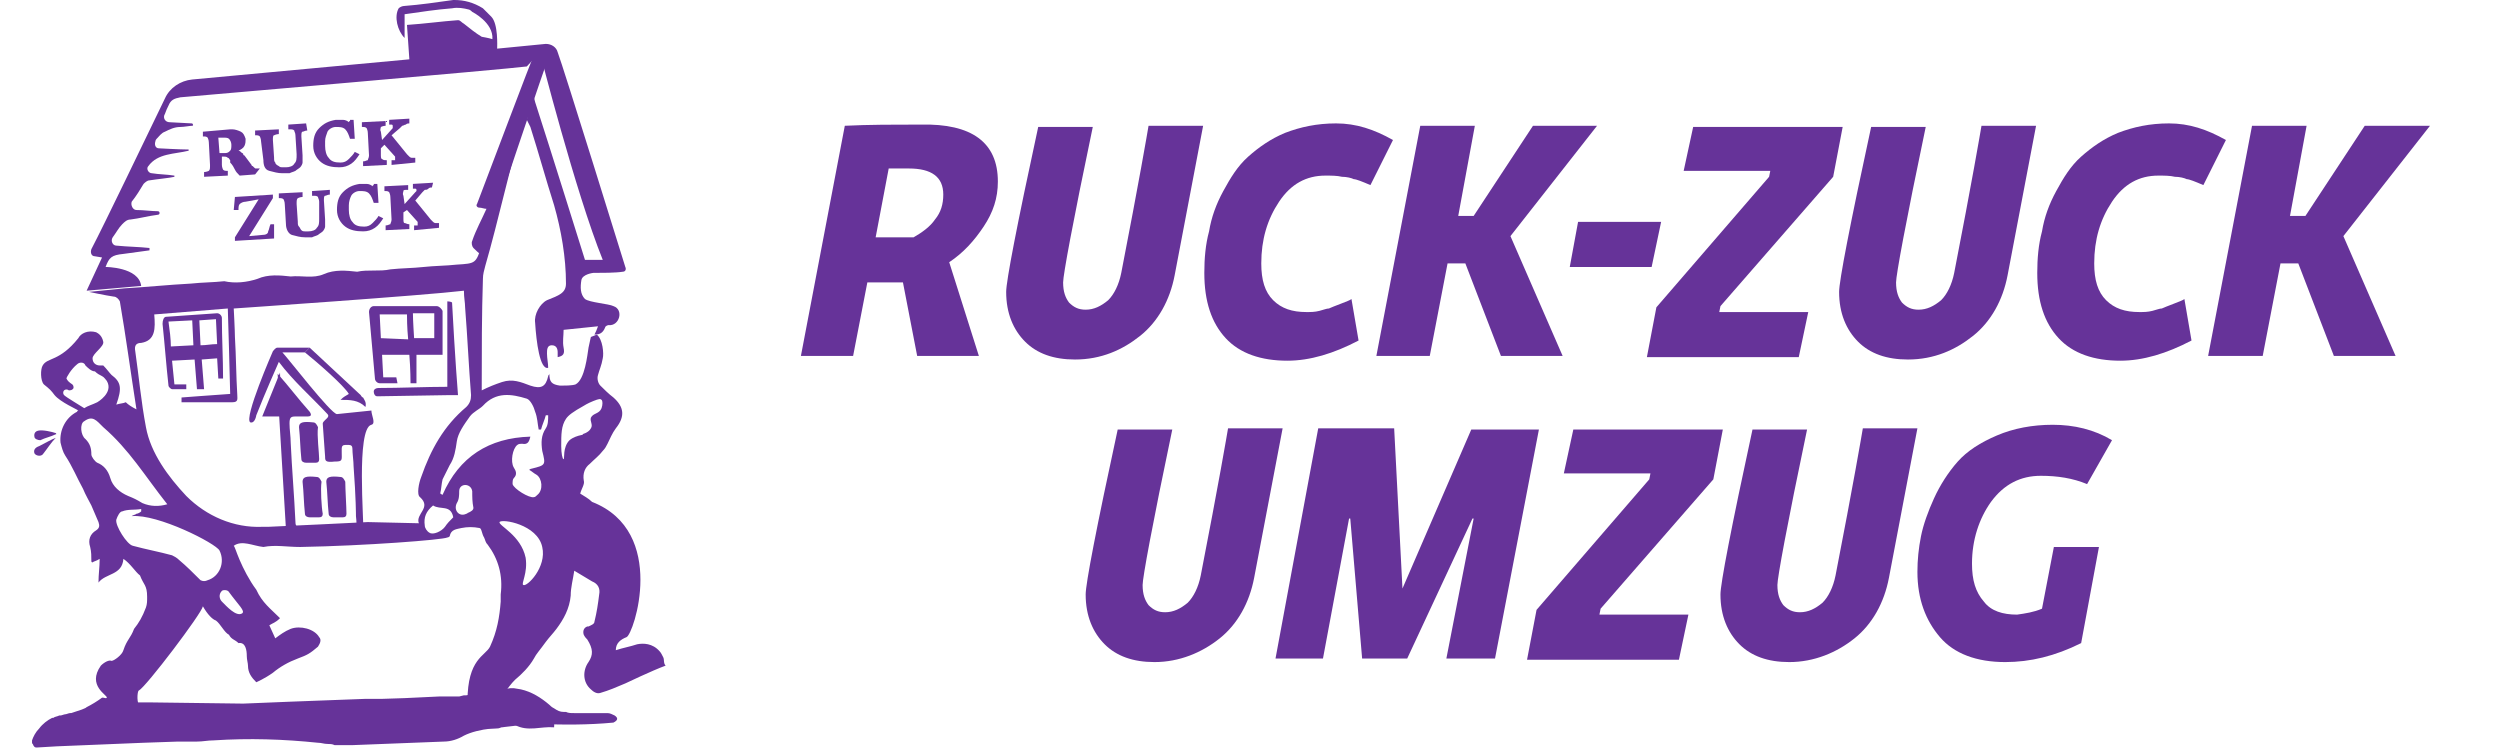
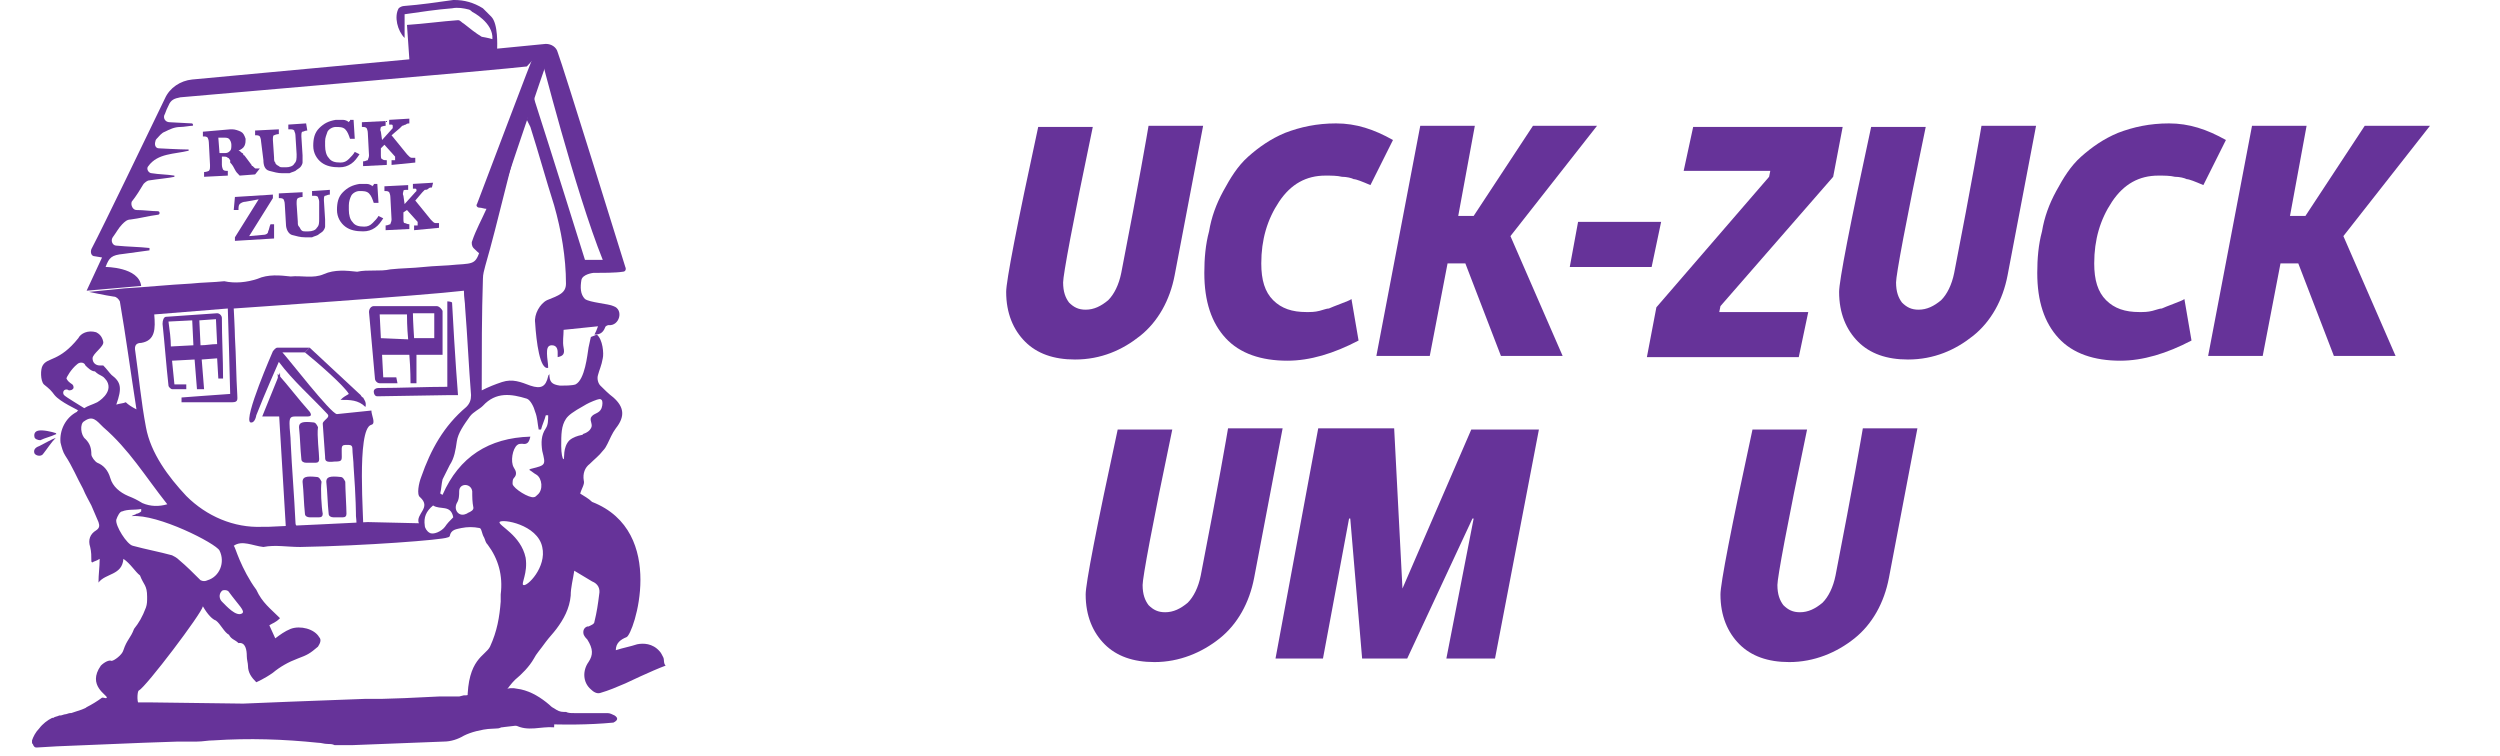
<svg xmlns="http://www.w3.org/2000/svg" version="1.1" x="0px" y="0px" width="210.7px" height="63.7px" viewBox="0 0 210.7 63.7" style="enable-background:new 0 0 210.7 63.7;" xml:space="preserve">
  <style type="text/css">
	.st0{fill:#663399;}
</style>
  <g id="Ebene_1">
    <g>
      <path class="st0" d="M209.3,812.2c2.8-1.7,8.1-4.6,10.2-5.6c0.2-0.1,0.5,0.1,0.3,0.2c-3.1,3.3-5.3,6.8-8.4,10.2    c-1.3,1.4-4.3,1.1-4.9-0.6l0,0C205.9,814.6,207.2,813.4,209.3,812.2z" />
      <path class="st0" d="M292.2,985.8c0.3-0.4,0.6-0.9,0.9-1.3c-1.5-2.1-2.7-4.4-4.5-6.3c-4-4.3-9-1.6-13.7-1.8    c-2-0.1-5.1-0.1-5.7-1.2c-1.7-3.4-6.2-6.3-3.1-11.3c2.3-3.7,4-7.7,6-11.4c-7,0-13.6,0-20.7,0c3.7,5.1,9.9,2.3,14.5,4.8    c-0.8,4.5-8.1,7.5-3.1,13c-3.9,1.9-7.6,3.4-11,5.6c-1.3,0.8-2.6,3.3-2.3,4.6c0.5,2.4,2,6.3,3.6,6.6c4.5,0.9,9.3,0.3,13.9,0.3    c0-0.3,0-0.6,0-0.9c-3-0.6-6-1.2-9-1.7c0.1-0.6,0.2-1.1,0.3-1.7C269.6,984.1,280.9,984.9,292.2,985.8z" />
      <path class="st0" d="M494.6,973.1c-2.3-0.7-4.4-2-6-1.6c-6.1,1.6-9.5,6.3-11.5,12.1c-0.4,1.1,0.7,3.9,1.3,3.9    c4.3,0.2,9.5,1.5,12.7-0.5c5.3-3.2,10.1-1.6,15.2-1.3c6.5,0.4,13.1,0.6,19.3,0.8c1.5-6.1-1.1-8.7-5-9.8c-2.7-0.8-5.7-0.7-8.5-0.5    c-5.4,0.4-10.7,1.1-16.4,1.8c0.3-3.3,0.5-6,0.8-8.7c-0.1,0-0.3-0.1-0.4-0.1C495.5,970.5,495,971.8,494.6,973.1z" />
      <path class="st0" d="M206.3,806.1c0,0-0.8-3.2,2.4-3.7c3.2-0.5,8.8,1.1,11.2,1.6c0.3,0.1,0.4,0.5,0.1,0.7c-3.2,1.2-6.5,2.3-10,3.6    C208.4,808.8,206.6,807.8,206.3,806.1z" />
      <g>
        <path class="st0" d="M238.1,789.6c0,0-0.1-0.1-0.3-0.2c-1.3,0.6-2.7,1.2-4,1.8c0,0,0,0,0,0L238.1,789.6z" />
        <path class="st0" d="M466.7,721.4c0,17.6,0,35.5,0,53.5c-13.7,0-29.7,0.5-43.7,0.4c-1.5,0-2.7,1.1-2.9,2.6     c-0.2,1.6,1,2.9,2.6,2.9l45.5-0.6c1.5,0,3.1-0.1,5.1-0.2c-1.2-17.9-3.9-56.8-4-58.7C469.1,721.5,466.9,721.3,466.7,721.4z" />
      </g>
      <g>
        <path class="st0" d="M449.6,562.3c-0.3-0.5-0.4-0.7-0.5-0.8c-1.2-10.3-1.2-10.3,8.9-10.8c4.3-0.2,8.6-0.5,13-0.8     c0.3,0,0.6,0.2,0.8,0.3c0.8,8.5,0.5,8.8-7.4,10c-4.4,0.7-8.9,1.4-13.3,2.1C450.7,562.4,450.2,562.3,449.6,562.3z" />
        <path class="st0" d="M547.3,720.3c-0.8,1.4-1.6,2.7-2.7,4.5c2.6,0.7,4.9,1.3,8.3,2.2c-4.8,2.5-6.9,7.2-13.4,5.3     c-4.4-1.2-9.7,0.9-14.3,1.4C528.7,724.3,541.5,717.6,547.3,720.3z" />
        <path class="st0" d="M460.1,723.8l-39.4-0.3c-1.9,0-3.3,1.6-3.1,3.5c0.9,9.2,3,33.8,3.8,42.1c0.1,1.6,1.4,2.8,3,2.9     c3.6,0.1,8.4,0.2,11,0.2l-0.4-3.9l-8.3-0.2l-1-13.9l17,0.4c0.5,9.4,0.9,17.7,0.9,17.7l4-0.1c0-0.1-0.1-4.2-0.1-4.2l-0.4-13.3     l16.6,0l-0.3-27.6C463.2,725.2,461.8,723.8,460.1,723.8z M425,744.7l-1.1-15.6l17.2,0c0.2,1.8,0.2,8.2,0.5,15.5L425,744.7z      M446.1,744.5c0,0-0.6-10.9-0.6-15.4l13.6-0.1l0.2,15.5C454.9,744.5,451,744.5,446.1,744.5z" />
        <path class="st0" d="M324.4,731.7c-0.1-1.7-1.5-3-3.1-3l-31.7,2.1c-1.8,0-2.6,2.6-2.4,4.5c1.4,14.3,2,25.2,3.5,39.2     c0.1,0.9,1.4,2.3,2.3,2.4c3,0.3,6.2-0.3,9.3-0.3l-0.4-3.3l-7.1,0.4l-1.3-15l14.3-0.7l1.1,18.4l4.3,0l-1.1-18.5l10.1-0.4l0.8,13.1     c0.5-0.1,2.7-0.1,3.2-0.1C325.5,757.4,325,744.6,324.4,731.7z M292.5,749.9c-0.3-4.5-0.9-10.7-1.2-15.5l14.7-0.9l0.9,15.4     L292.5,749.9z M311.6,748.7l-0.9-15.4l10.3-0.6l0.6,15.4C318.2,748.4,315.1,748.6,311.6,748.7z" />
      </g>
    </g>
    <g>
      <path class="st0" d="M559.2,742.8c0-0.1,0-0.1,0.1-0.2c-0.1,0-0.2,0-0.3,0L559.2,742.8z" />
      <path class="st0" d="M485.9,659.5c-0.4,1,0.3,2.2,1.3,2.3c1.7,0.2,3.1,0.5,4.7,0.7c-3.3,7-6.5,13.4-9.4,20c-0.5,1.3,0,3.6,0.9,4.8    c1.2,1.7,3.2,2.8,5.3,4.5c0,0,42.8-128.2,43.6-128.2l-9.3-1.9C519.8,570.9,491.8,644.2,485.9,659.5z" />
-       <path class="st0" d="M526.4,563.1c0,0-1,0.9-0.9,0.9c0,0,22.4,88.2,39.7,130.9l-11.1-0.1c0,0-22.3-71.7-31.7-99.7l-1.5-5.8    c-1.5,5.5-2.9,12.4-4.1,16.9l-0.1-0.1c0.8,1.5,1.8,3,2.3,4.7c5,16.6,10.1,33.2,15.1,49.8c4.8,16.1,7.2,32.8,7.2,49.6v0    c0.3,6.1-4.8,7.5-11.9,10.7c-4.5,2-8,9.3-7.6,14.2c0.9,12.1,2.8,30,8.5,28.1c-0.3-3-0.6-5.8-0.9-8.7c-0.2-2.4-0.1-4.9,3-5    c2.9-0.1,3.7,2,3.5,4.7c-0.1,0.8,0.1,1.6,0.1,2.8c3.5-1,4.5-2.6,3.7-6.3c-0.8-3.6-0.2-7.6-0.2-11.4c7.6-0.7,14.4-1.4,21.7-2.1    c-0.7,1.9-1.4,3.7-2,5.4c2.9-0.1,5.5-0.8,6.4-4.3c0.2-0.7,1.6-1.6,2.3-1.5c0,0,0.1,0,0.1,0c7.1,0.6,9.4-9.7,2.8-12.3    c-3-1.2-15.3-2.1-17.9-4.7c-3.3-3.3-3.1-7.7-2.4-11.9c0.7-4.1,7.6-4.4,7.6-4.4c5.3-0.1,14.2-0.3,18.9-0.4c1.5,0,2.4-1.6,1.8-3    c0,0-40-127.8-43.1-135.2l0,0c-0.9-3.2-3.9-5.3-7.1-5l-30.8,2.6c0.1-1.7,0.6-16-3.9-20.5c0,0-3.6-3.9-5.5-5.4    c-4.8-3.9-10.7-6-16.8-5.7c-0.4,0-0.7,0-0.9,0.1c-10.4,1.4-20.7,2.6-31.1,4c-1.3,0.2-3.2,0.6-3.8,1.5c-3.3,5.1-1,14.5,4.1,18.7    v-15.4c10.2-1.3,20.1-2.6,30-3.9c3.6-0.5,7.2-0.1,10.7,1c0.8,0.2,2.5,1.4,2.5,1.4s13.7,6.6,12.8,17.4c-2.3-0.7-6.4-1.7-6.4-1.7    c-3.9-2.5-7.5-5.5-11.4-8.3c-1.1-0.8-2.6-2-3.8-1.9c-10.7,0.8-21.3,1.9-32.2,2.9l0.7,22l0,0l-136.9,12.7c-7.4,0.7-14,5.2-17.2,12    c-11.7,24.6-37.9,79.3-46.1,95.2c-1,1.9,0.2,4.2,2.3,4.6l4.6,0.8l-9.4,20.6l34.3-2.7c-1.7-11.8-22.5-12.1-22.5-12.1    c2.3-5.7,3.9-7.9,11.5-8.1c0,0,11.1-1.2,16.6-1.9c0-0.4,0-0.8-0.1-1.2c-6.8-0.4-13.7-0.8-20.9-1.2c-2.5-0.1-3.9-2.9-2.6-5    c1.9-3.1,3.8-5.9,5.8-8.5c1.3-1.7,3.1-2.8,5.2-3.2c5.7-1.1,11.3-2.2,17-3.1c0,0,0,0,0,0c1.4-0.3,1.3-2.4-0.2-2.5    c-3.7-0.3-9.1-0.7-13.5-0.8c-2.6-0.1-4.1-3-2.7-5.1c2.6-3.9,5.1-7.7,7.8-11.3c0.8-1.1,2.5-2.2,3.9-2.5c4.4-0.7,12.4-1.6,16.1-2.2    c0.3-0.1,0.3-0.6,0-0.6c-4.7-0.5-9.4-1.1-14.1-1.6c-2.3-0.3-3.5-3-2-4.8c6.3-8.1,16.6-7.8,25.8-10c0.4-0.1,0.3-0.6-0.1-0.6    c-5.1-0.2-18.5-0.5-18.5-0.5c-2.1,0-2.9-2.4-2.2-4.1c0.3-0.7,0.7-1.2,1.1-1.8c1.3-1.8,3-3.5,5.1-4.7c3-1.7,6.2-2.6,9.6-3.1    c2.4-0.3,5.7-0.7,7.8-1.1c0.7-0.1,0.6-1.1-0.1-1.2l-14-1c-2.6-0.2-4.3-3-3.1-5.4c0.9-1.9,1.7-3.6,2.4-5.4c1.3-3.5,3.5-4.7,7.1-5.3    c0,0,208.5-18,218.6-19.5" />
    </g>
    <g>
      <path class="st0" d="M345.5,641l-10,0.7c-1.1-1.2-2.2-2.5-3.1-3.9c-0.9-1.4-1.8-2.9-2.6-4.3c-0.1-0.2-0.2-0.4-0.4-0.6    c-0.1-0.2-0.2-0.4-0.3-0.6c-0.4-0.7-0.8-1.2-1.3-1.6c-0.5-0.4-1.2-0.6-2.2-0.5c-0.2,0-0.5,0-0.7,0.1c-0.2,0-0.5,0.1-0.7,0.1    l0.4,5.2c0.1,1.8,0.4,2.9,0.9,3.4c0.5,0.5,1.6,0.6,3.3,0.5l0.2,2.8l-15.3,1.1l-0.2-2.8c1.8-0.1,2.9-0.4,3.3-1    c0.4-0.5,0.5-1.7,0.4-3.4l-1-14c-0.1-1.7-0.4-2.8-0.9-3.3c-0.5-0.5-1.6-0.7-3.4-0.5l-0.2-2.8l16.9-1.2c0.3,0,0.6,0,0.9,0    c0.3,0,0.6,0,1,0c1.9,0.1,3.6,0.6,5.2,1.5s2.5,2.5,2.6,4.7c0.1,1.7-0.2,3.1-1,4.3c-0.8,1.2-1.9,2.1-3.5,2.7    c-0.3,0.1-0.7,0.3-1.1,0.4c-0.4,0.1-0.7,0.2-1.1,0.2c-0.2,0-0.4,0-0.6,0.1c-0.2,0-0.4,0.1-0.6,0.1c-0.1,0-0.1,0-0.2,0    c-0.1,0-0.1,0-0.2,0c1.1,0,2.1,0,2.8,0.2c0.8,0.2,1.5,0.6,2.2,1.2c0.2,0.2,0.4,0.3,0.6,0.5c0.2,0.2,0.4,0.4,0.6,0.7l4.7,5.7    c0.2,0.2,0.3,0.4,0.5,0.6c0.1,0.2,0.3,0.3,0.4,0.4c0.5,0.4,1,0.7,1.5,0.7c0.5,0.1,1.1,0.1,1.9,0.1L345.5,641z M326.8,627.2    c1.5-0.1,2.5-0.7,3.1-1.8c0.6-1.1,0.8-2.3,0.7-3.7c-0.1-1.6-0.6-2.7-1.4-3.5c-0.8-0.8-2-1.1-3.5-1l-2.6,0.2l0.7,10L326.8,627.2z" />
      <path class="st0" d="M378.8,613.3c-1.3,0.2-2.4,0.4-3,0.8c-0.7,0.4-1,1.4-0.9,2.9l0.8,11.6c0,0.3,0,0.7,0.1,1c0,0.3,0,0.6,0,1    c0,1.1-0.1,2.2-0.3,3.2c-0.2,1.1-0.7,2-1.5,2.8c-0.9,1-2.1,1.8-3.3,2.3c-1.3,0.5-2.6,0.9-3.9,1.1c-0.4,0.1-0.8,0.1-1.3,0.2    c-0.4,0-0.9,0.1-1.3,0.1c-0.3,0-0.7,0-1,0.1c-0.3,0-0.7,0-1,0.1c-2.8,0-5.5-0.5-7.9-1.6c-2.5-1.1-3.8-3.4-4.1-6.9l-0.9-12.4    c-0.1-1.7-0.4-2.8-0.9-3.3c-0.5-0.5-1.6-0.7-3.4-0.5l-0.2-2.8l15.3-1.1l0.2,2.8c-1.8,0.2-2.8,0.5-3.2,1.1    c-0.4,0.5-0.5,1.7-0.4,3.5l0.8,11.2c0.1,1.1,0.3,2.2,0.5,3.2c0.3,1,0.9,1.8,1.9,2.5c0.7,0.5,1.5,0.9,2.3,1    c0.8,0.2,1.7,0.3,2.5,0.2c0.1,0,0.2,0,0.2,0c0.1,0,0.1,0,0.2,0c2.5-0.2,4.4-0.9,5.6-2.2c1.2-1.3,1.7-3.2,1.6-5.8l-0.9-12.1    c-0.1-1.4-0.4-2.3-0.9-2.7c-0.5-0.4-1.4-0.6-2.7-0.5l-0.5,0l-0.2-2.8l11.4-0.8L378.8,613.3z" />
      <path class="st0" d="M408.9,618.3l-2.8,0.2c-0.5-2.5-1.4-4.3-3-5.6c-1.5-1.3-3.5-1.9-5.9-1.7c-2.5,0.2-4.3,1.2-5.4,3.2    c-1,1.9-1.7,4-1.8,6.3c0,0.6-0.1,1.2-0.1,1.8c0,0.6,0,1.1,0.1,1.7c0.2,3,1.1,5.7,2.6,7.8c1.5,2.2,3.9,3.2,7.3,2.9    c2.1-0.2,4-0.8,5.5-2c1.6-1.2,2.9-2.7,3.8-4.6l2.6,1.7c-1.6,2.6-3.4,4.5-5.4,5.8c-2,1.3-4.6,2-7.5,2.2c-4.2,0.3-8-0.7-11.3-3    c-3.3-2.3-5.1-5.7-5.4-10.3c-0.3-4.2,0.9-7.9,3.6-11.1c2.7-3.1,6.1-4.9,10.3-5.2c0.1,0,0.2,0,0.3,0c0.1,0,0.2,0,0.3,0    c1.4,0,2.8,0.1,4.2,0.4c1.4,0.3,2.6,0.8,3.8,1.6c0.2-0.3,0.3-0.6,0.4-0.9c0.1-0.3,0.2-0.7,0.2-1l2.4-0.2L408.9,618.3z" />
      <path class="st0" d="M442.8,608.6c-1,0.1-1.8,0.3-2.5,0.5c-0.7,0.2-1.4,0.6-2,1.1c-0.2,0.2-0.5,0.4-0.7,0.6    c-0.2,0.2-0.5,0.5-0.8,0.8l-4.6,5l9.8,11.7c0.2,0.3,0.5,0.5,0.7,0.8c0.2,0.2,0.4,0.4,0.6,0.6c0.6,0.5,1.1,0.8,1.8,0.9    c0.6,0.2,1.4,0.2,2.4,0.2l0.2,2.8l-15.7,1.2l-0.2-2.8l1.4-0.1c0.1,0,0.2,0,0.2,0c0.1,0,0.2,0,0.3,0c0.2,0,0.4-0.1,0.5-0.2    c0.2-0.1,0.2-0.3,0.2-0.5c0-0.2-0.1-0.3-0.2-0.5c-0.1-0.2-0.2-0.3-0.3-0.5c-0.1-0.1-0.1-0.1-0.2-0.2c0-0.1-0.1-0.1-0.1-0.2    l-6.5-7.6l-2,2.1l0.3,4.1c0.1,1.6,0.4,2.7,0.8,3.2c0.4,0.5,1.4,0.8,3.1,0.6l0.2,2.8l-14.7,1.1l-0.2-2.8c1.6-0.1,2.6-0.5,3-1.1    c0.4-0.6,0.5-1.7,0.4-3.3l-1-14.1c-0.1-1.6-0.4-2.6-0.8-3.2c-0.5-0.6-1.5-0.8-3.1-0.7l-0.2-2.8l14.7-1.1l0.2,2.8    c-1.7,0.2-2.7,0.5-3,1.1c-0.3,0.6-0.4,1.7-0.3,3.3l0.4,5.4l7-7.7c0.1,0,0.1-0.1,0.2-0.1s0.1-0.1,0.2-0.2c0.1-0.2,0.2-0.4,0.4-0.6    c0.1-0.2,0.2-0.4,0.2-0.6c0-0.4-0.2-0.6-0.4-0.7c-0.3-0.1-0.6-0.2-0.9-0.2c-0.1,0-0.2,0-0.3,0c-0.1,0-0.2,0-0.3,0l-0.6,0l-0.2-2.8    l12.7-0.9L442.8,608.6z" />
      <path class="st0" d="M356.6,656.1l-14.6,24.2l8.5-0.6c2-0.1,3.4-0.7,4.1-1.9c0.7-1.1,1.1-2.6,1.2-4.5l2.6-0.2l-0.2,8.9l-25,1.8    l-0.2-2.2l14.6-24.1l-8,0.6c-1.8,0.2-3,0.8-3.5,1.8c-0.5,1-0.8,2.4-0.9,4l-2.8,0.2l0.5-8.3l23.7-1.7L356.6,656.1z" />
      <path class="st0" d="M393.1,654.1c-1.3,0.2-2.4,0.4-3,0.8c-0.7,0.4-1,1.4-0.9,2.9l0.8,11.6c0,0.3,0,0.7,0.1,1c0,0.3,0,0.6,0,1    c0,1.1-0.1,2.2-0.3,3.2c-0.2,1.1-0.7,2-1.5,2.8c-0.9,1-2.1,1.8-3.3,2.3c-1.3,0.5-2.6,0.9-3.9,1.1c-0.4,0.1-0.8,0.2-1.3,0.2    c-0.4,0-0.9,0.1-1.3,0.1c-0.3,0-0.7,0-1,0.1c-0.3,0-0.7,0-1,0.1c-2.8,0-5.5-0.5-7.9-1.6c-2.5-1.1-3.8-3.4-4.1-6.9l-0.9-12.4    c-0.1-1.7-0.4-2.8-0.9-3.3c-0.5-0.5-1.6-0.7-3.4-0.5l-0.2-2.8l15.3-1.1l0.2,2.8c-1.8,0.2-2.8,0.5-3.2,1.1    c-0.4,0.5-0.5,1.7-0.4,3.5l0.8,11.2c0.1,1.1,0.3,2.2,0.5,3.2s0.9,1.8,1.9,2.5c0.7,0.5,1.5,0.9,2.3,1c0.8,0.2,1.7,0.3,2.5,0.2    c0.1,0,0.2,0,0.2,0c0.1,0,0.1,0,0.2,0c2.5-0.2,4.4-0.9,5.6-2.2c1.2-1.3,1.7-3.2,1.6-5.8l-0.9-12.1c-0.1-1.4-0.4-2.3-0.9-2.7    c-0.5-0.4-1.4-0.6-2.7-0.5l-0.5,0l-0.2-2.8l11.4-0.8L393.1,654.1z" />
      <path class="st0" d="M423.2,659.1l-2.8,0.2c-0.5-2.5-1.4-4.3-3-5.6c-1.5-1.3-3.5-1.9-5.9-1.7c-2.5,0.2-4.3,1.2-5.4,3.2    c-1,1.9-1.7,4-1.8,6.3c0,0.6-0.1,1.2-0.1,1.7c0,0.6,0,1.1,0.1,1.7c0.2,3,1.1,5.7,2.6,7.8c1.5,2.2,3.9,3.2,7.3,2.9    c2.1-0.2,4-0.8,5.5-2c1.6-1.2,2.9-2.7,3.8-4.6l2.6,1.7c-1.6,2.6-3.3,4.5-5.4,5.8c-2,1.3-4.6,2-7.5,2.2c-4.2,0.3-8-0.7-11.3-3    c-3.3-2.3-5.1-5.7-5.4-10.3c-0.3-4.2,0.9-7.9,3.6-11.1c2.7-3.1,6.1-4.9,10.3-5.2c0.1,0,0.2,0,0.3,0c0.1,0,0.2,0,0.3,0    c1.4,0,2.8,0.1,4.2,0.4c1.4,0.3,2.6,0.8,3.8,1.6c0.2-0.3,0.3-0.6,0.4-0.9c0.1-0.3,0.2-0.7,0.2-1l2.4-0.2L423.2,659.1z" />
      <path class="st0" d="M457.1,649.4c-1,0.1-1.8,0.3-2.5,0.5c-0.7,0.2-1.4,0.6-2,1.1c-0.2,0.2-0.5,0.4-0.7,0.6    c-0.2,0.2-0.5,0.5-0.8,0.8l-4.6,5l9.8,11.7c0.2,0.3,0.5,0.5,0.7,0.8c0.2,0.2,0.4,0.4,0.6,0.6c0.6,0.5,1.1,0.8,1.8,0.9    c0.6,0.1,1.4,0.2,2.4,0.2l0.2,2.8l-15.7,1.2l-0.2-2.8l1.4-0.1c0.1,0,0.2,0,0.2,0c0.1,0,0.2,0,0.3,0c0.2,0,0.4-0.1,0.5-0.2    c0.2-0.1,0.2-0.3,0.2-0.5c0-0.2-0.1-0.3-0.2-0.5c-0.1-0.2-0.2-0.3-0.3-0.5c-0.1-0.1-0.1-0.1-0.2-0.2c0-0.1-0.1-0.1-0.1-0.2    l-6.5-7.6l-2,2.1l0.3,4.1c0.1,1.6,0.4,2.7,0.8,3.2c0.4,0.5,1.4,0.8,3.1,0.6l0.2,2.8l-14.7,1.1l-0.2-2.8c1.6-0.1,2.6-0.5,3-1.1    c0.4-0.6,0.5-1.7,0.4-3.3l-1-14.1c-0.1-1.6-0.4-2.6-0.8-3.2c-0.5-0.6-1.5-0.8-3.1-0.7l-0.2-2.8l14.7-1.1l0.2,2.8    c-1.7,0.2-2.7,0.5-3,1.1c-0.3,0.6-0.4,1.7-0.3,3.3l0.4,5.4l7-7.7c0.1,0,0.1-0.1,0.2-0.1c0-0.1,0.1-0.1,0.2-0.2    c0.1-0.2,0.2-0.4,0.4-0.6c0.1-0.2,0.2-0.4,0.2-0.6c0-0.4-0.2-0.6-0.4-0.7c-0.3-0.1-0.6-0.2-0.9-0.2c-0.1,0-0.2,0-0.3,0    c-0.1,0-0.2,0-0.3,0l-0.6,0l-0.2-2.8l12.7-0.9L457.1,649.4z" />
    </g>
    <path class="st0" d="M534.7,978.3c-0.2-0.1-0.3-0.2-0.5-0.3c-0.9-0.6-1.7-1.3-2.5-2.1l0,0c-4.9-4.8-11.1-8.1-17.9-9.5l-5.2-1   l-0.7-0.1l-1.2-0.2l-0.3,0l-27.7,4.6l-1.3,0.2l-3,0.5c0,0-2,0.1-5.2,0.2c-2,0.1-4.5,0.2-7.3,0.3c-13.2,0.6-32.5,1.4-36.2,1.4   c-0.2,0-0.4,0-0.8,0c-1.7,0-5.1,0.1-9.8,0.3c-23.6,0.9-77.3,3.1-77.3,3.1l-57.3-0.5l-0.7,0l-2.8,0l-11.9-0.1l-14.9-3.2l-0.8-0.1   c-3.2,2.4-6.5,4.4-9.9,6.1c-0.9,0.4-1.8,0.9-2.7,1.3c-2.1,0.9-4.2,1.7-6.4,2.3c-0.3,0.1-0.6,0.2-0.9,0.3c0,0-0.1,0-0.1,0   c-1,0.3-2,0.5-3,0.7c-1,0.2-2,0.5-3,0.8c-0.2,0.1-0.4,0.1-0.5,0.2c-1.3,0.5-2.6,1-3.9,1.6c-0.2,0.1-0.4,0.2-0.6,0.3   c-3.2,1.7-6.1,3.9-8.5,6.6c-2.2,2.5-3.8,4.9-4.6,7.4c-0.1,0.4-0.2,0.8-0.1,1.1c0,0.1,0,0.2,0.1,0.4c0.2,0.6,0.5,1,1,1.3   c0.4,0.3,0.9,0.4,1.4,0.4l12.5-0.5l54.8-2.2l22-0.9c1,0,2-0.1,3-0.1c0.3,0,0.7,0,1,0c2.7,0,5.4,0,8.1,0c3.4-0.3,6.9-0.5,10.3-0.7   c0,0,0,0,0,0c22.1-1.3,44.1-0.9,65.8,1.3c2,0.2,4,0.4,6,0.7c1.4,0.2,2.8,0.3,4.1,0.5c0.8,0.1,1.5,0.2,2.3,0.2c2,0.2,4,0.2,6,0.2   c0.1,0,0.3,0,0.4,0l2.5-0.1l57.8-2.3c4.5-0.2,8.9-1.3,12.8-3.4c4.2-2.3,10.2-3.7,17-4.8l19.3-2c3.3-0.3,6.5-0.5,9.8-0.5   c15.9,0.9,32,0.7,48.2-0.4c2.7-1.7,3-3.3,0.7-4.7c-1.3-0.8-2.8-1.2-4.4-1.1l-20.7,0.3c-1.9,0-3.8-0.2-5.6-0.7   c-0.4-0.1-0.8-0.2-1.2-0.3C538.4,980.4,536.4,979.5,534.7,978.3z" />
    <g>
      <path class="st0" d="M418.8,799.2c2.8-0.7,0.2-6.1,0.2-9.1c-7.1,0.7-14.3,1.5-21.6,2.2c-3.6,0.3-31.1-35.7-34.7-38.9    c0.1,0,14.5-0.2,14.5-0.2l2.6-2.8c-6.2,0-14.1,0.1-20.3,0.1c-1.4,0-2.5,1.2-2.9,2.5c0,0-18.7,43-14.3,44.6c2.7,0.9,4-4.3,4-4.3    c5.4-13.6,14.3-33.5,14.3-33.5c9.1,12.3,19.9,21.7,30.5,32.7c1.5,1.6-0.4,3-1.7,3.7c-1,0.5-1.6,1.5-1.7,2.6l1.5,20.6    c0.1,2.3-0.1,3.4,6.2,3.3c4.9-0.1,4.6-1,4.6-6.3c0-0.8,0-1.6,0-2.5c0-1.4,1.1-2.5,2.4-2.5l2.5,0c1.4,0,2.5,1.1,2.6,2.5    c0.2,3.2,0.5,8.6,0.7,10.9c1.2,20.3,1.8,30.6,1.9,31.7c0.5,7.4,1,6.1-5.7,6.4c-9.1,0.4-18.3,0.5-27.4,1.1    c-3.3,0.2-4.4-0.6-4.6-4.1c-0.9-16.8-2-33.6-3-50.3c-0.3-4.1-0.5-8.1-0.7-12.1c-0.2-3.4,0.6-4.7,3.8-4.5c2.6,0.1,5.1-0.1,7.7-0.2    c2.1-0.1,3.3-0.6,1.4-2.8c-6.4-7.2-13.4-16.1-20.3-23.9c0,0,0.4,9.7,0.9,22.9c0,0,4.5,74.2,4.1,74.5c15.4,1.8,34.9,5.2,48.9-1.4    C414.3,861.7,409.3,801.5,418.8,799.2z" />
      <path class="st0" d="M415,787.6c-4.3-4.6-9.6-4.2-15.4-4.6c2.5-2.5,3.2-2.3,5.3-3.5c-3.2-5.4-20.4-19.9-27.7-26.2l2.6-2.8    l32.1,30.2c0,0,1,1.2,1.5,1.8C414.4,783.7,415.8,784.6,415,787.6z" />
-       <path class="st0" d="M386,821c0,1.4-1.1,1.9-2.3,1.9c-2.1,0-4.2-0.1-6.3,0c-1.5,0-2.7-1.1-2.8-2.6c-0.4-6.8-1-13.7-1.3-20.5    c-0.1-3.1,2.1-3.5,8.8-2.8c1.4,0.1,2.6,1.4,2.6,2.8C385,805.5,385.9,817.2,386,821z" />
+       <path class="st0" d="M386,821c-2.1,0-4.2-0.1-6.3,0c-1.5,0-2.7-1.1-2.8-2.6c-0.4-6.8-1-13.7-1.3-20.5    c-0.1-3.1,2.1-3.5,8.8-2.8c1.4,0.1,2.6,1.4,2.6,2.8C385,805.5,385.9,817.2,386,821z" />
      <path class="st0" d="M388,855c0,1.4-1.1,1.9-2.3,1.9c-2.1,0-4.2-0.1-6.3-0.1c-1.5,0-2.7-1.1-2.8-2.6c-0.4-6.8-1-13.7-1.3-20.5    c-0.1-3.1,2.1-3.5,8.8-2.8c1.4,0.1,2.6,1.4,2.6,2.8C387,839.6,388,851.3,388,855z" />
      <path class="st0" d="M403.3,855.1c0,1.4-1.1,1.9-2.3,1.9c-2.1,0-4.2-0.1-6.3,0c-1.5,0-2.7-1.1-2.8-2.6c-0.4-6.8-1-13.7-1.3-20.5    c-0.1-3.1,2.1-3.5,8.8-2.8c1.4,0.1,2.6,1.4,2.6,2.8C402.3,839.6,403.2,851.4,403.3,855.1z" />
    </g>
    <path class="st0" d="M603.3,945.5c-0.7-1.5-1.5-3.1-2.2-3.9c-4.5-5.3-10.8-5.6-14.2-4.6c-4.3,1.2-8.7,2.5-13.2,3.8c0,0,0,0,0,0   c-0.2-4.6,3.3-6.8,7-8c4.8-1.6,26-66.7-21.6-85.1c0,0,0,0,0,0c-2.4-2.1-5.3-3.5-7.6-5c0,0,0,0,0,0c1-3.2,2.7-6,2.4-8.6   c-0.5-4.6,1-7.9,4.1-10.8c2.8-2.7,5.8-5.2,8.5-8c1.3-1.3,2.2-3.1,3.1-4.8c1.7-3.2,2.9-6.9,5.1-9.7c5.7-7.5,5.5-13.5-1.3-19.7   c-2.7-2.5-5.6-4.9-8-7.7c-1.6-1.9-2.1-4.5-1.3-6.8c1-3.1,2.5-6.1,2.9-10.2c0,0,0,0,0,0c0.4-3.2-0.3-11.8-3.7-14.9   c0,0-3.9,1.2-3.9,1.2c0.1,0-0.5,3.3-1.2,6.7c-0.9,4.8-2.6,20.3-8.3,23.3c-1.9,1-6.7,1.1-9.7,0.6c-5.5-1-6.7-2.5-7-7.5   c-0.3,0.5-0.7,0.9-0.8,1.4c-1.7,6.7-4.5,8.2-11.1,5.7c-5.8-2.3-11.6-4.3-17.8-2.5c-4.4,1.2-8.5,3.3-12.8,5.1c0,0,0,0,0,0   c0-0.2-0.2-1.4-0.2-2.6c0.2-22.7,0.4-45.4,0.7-68.1c0-2.7,0.6-5.5,1.3-8.1c7.9-28.2,16.1-62.8,24-91c0.6-2.1-17.9,54-26.5,79   c-3.9,11.5-3.9,11.4-16.1,12.3c-7,0.5-14.1,1-21.1,1.5c-7,0.5-14.1,1-21.1,1.5c-7,1.6-14.1,0.1-21.1,1.5c-7-0.6-14.1-1.5-21.1,1.5   c-7,2.8-14.1,0.9-21.1,1.5c-7-0.8-14.1-1.8-21.1,1.5c-7,2.1-14.1,2.8-21.1,1.5c-7,0.5-14.1,1-21.1,1.5c-14.1,1-28.1,2-42.2,3   c-7.6,0.5-22.8,2.4-22.8,2.5c0,0,10.3,2,15.4,3.2c1.4,0.3,3.3,1.8,3.5,3c3.5,22.1,6.7,44.2,10.3,68.1c0,0,0,0,0,0   c-3.1-1.8-5-2.9-7.1-4.1c0,0,0,0,0,0c-1.6,0.4-3.5,0.9-6,1.5c0,0,0,0,0,0c3.6-10.6,2.8-14-3.3-18.6c-1.8-1.4-2.9-3.6-4.9-6   c0,0,0,0,0,0c-0.6,0-1.4,0.1-2.3,0.2c-2.4,0.2-4.5-1.8-4.5-4.3c0-2.7,7.1-7.1,6.7-10.3c-0.5-3.8-2.8-5.4-4.2-5.7   c-5.5-1.2-9.7,1-11.5,3.7c-9.7,14.3-17.3,11-20.6,16.7c-1.5,2.6-1.8,10,0.7,11.7c3.8,2.7,4.5,4.1,7,7c3.5,4.3,13.9,9.3,14.7,9.6   c0,0,0.1,0,0.1,0l-0.1,0c0,0,0,0,0,0c-0.4,0.2-0.7,0.3-1.1,0.5c0,0-0.1,0-0.1,0c-7.3,3.6-11.5,11.7-10.3,19.8   c0.4,2.8,1.2,5.6,2.7,7.9c4.3,6.6,7.4,14.1,11,21.2c1.8,3.6,3.8,7.2,5.5,10.8c1.7,3.5,3.2,7,4.8,10.5c1,2.2,0.6,3.7-1.7,5.2   c-3.5,2.4-5.4,5.7-4,10.5c0.8,2.9,0.5,6.1,0.7,9.2c0,0.3,0.3,0.5,0.5,0.8c1.1-0.5,2.2-0.9,4.7-1.9c0,0,0,0,0,0   c-0.3,5.3-0.6,9.8-0.9,14.8c0,0,0,0,0,0c4.2-6.3,15-4.6,15.6-15c0,0,0,0,0,0c4.1,3.1,7.7,7.9,10.3,10.4c2.6,6.3,4.3,6.1,4.6,13.7   c0.1,3.1,0,4.3-1,6.4c-2.3,6-4.7,10-7.2,13.3c-2.4,5.7-4.8,6.8-7.1,13.4c-1,2.7-5.9,7-7.7,6.4c-1.8-0.6-4.9,0.9-6.4,2.8   c-9.1,13,4.2,18.9,3.4,20c-1.2,1.1-2.4,1.9-2.4,2.2c0.2,2.6,0.4,5.2,0.8,6.7c0.3,1.4,0.8,3.3,1.6,6.4c0.5,1.7,4.6,0.7,7.1,1.9   c3.8-1.5,7.7-2.1,11.6,0.1c1.1,0.3,3,2.3,3.2-0.3c1.9-4.2,4.2-3.1,6.5-0.9c3.3,0.5,6.5-1.3,9.8,0.7c3.3,0.5,6.5,0.2,9.8,0.5   c0.5-2.1,0.6-1.6,1.1-1.7c-0.9-3.8-1.5-5.8-2.3-5.9c-0.8,0.5-1.7-5.2-3-5.3c-2.7,1.5-19.2,7.2-23.1-1.7c0,0-0.2-0.3,0,0   c-1.5-2.8-1-8.7,0.2-8.7c4.8-2.3,39.4-48.6,40.5-53c2.9,5.3,5.7,7.9,8.4,9c2.7,2,5.4,7.8,8.1,8.8c1.9,2.7,3.6,2.9,5.9,5.6   c4.5-1,4.9,4.4,5.5,7.9c0.3,2.1,0.6,4.2,0.5,6.3c-0.3,4.5,2.1,7.6,5.3,10.8c0,0,0,0,0,0c0,0,5.4-2.4,10.2-6.2   c4.6-3.8,9.8-6.8,15.5-8.6c6.2-2,7.6-3.2,12.6-7.4c1.9-1.9,1.9-4.2,0.8-6.4c-2.9-5.6-12-7.8-17.6-4.9c-3.4,1.8-6.6,4.1-10,6.2   c0,0,0,0,0,0c-1.2-2.7-2.5-5.6-3.8-8.5c0-1.3,0,0,0,0c2.1-1.4,3.9-1.7,6.4-4.6c0,0,0,0,0,0c-5.7-6.2-10.9-9.8-15.3-18   c-4.4-6.3-8-13.3-10.4-18.8c-2-5.3-3.3-8.3-3.7-8.8c5.4-3.5,11.9,0.2,19.1,0.8c7.3-1.6,15.2,0,23.5-0.2c41.3-0.9,89.9-4.6,93.1-6.3   c0.4-0.2,1.1-0.4,1.2-0.7c0.6-4.3,4.7-4.4,7.3-5.2c3.5-1.1,7.7-0.8,11.3,0c1.3,0.3,1.8,4.1,2.7,6.2c0.6,1.5,1.1,3.2,2,4.4   c7,9.2,9.7,19.6,8.2,31.1c-0.2,1.4,0.1,2.9,0,4.4c-0.6,9.7-2.2,19-6.7,28.3c-3,6.2-14.5,7.4-13.9,34.3c0.1,4.5-2.7,9.4-3.5,14.2   c-0.1,0.8,1.9,2.9,3,3c6.3,0.3,12.5,0.2,18.8,0.1c0.9,0,2.3-0.1,2.7-0.7c2.5-4.7,6.8-2.6,9.2-1.3c8.5,4.7,16.8,0.7,25,1.5   c0,0,0,0,0,0c0.9-6.9-2.1-11.8-6.4-14.8c-7-4.9-15.1-4.2-23.8-1.4c0,0,0,0,0,0c-0.2-2.5-1.2-5-0.3-6.2c1.9-2.4,3.5-5.5,5.8-7.2   c4.8-3.6,9-8.2,11.9-13.5c1.5-2.6,3.5-5.3,7.4-10.2c2.2-2.8,4.5-5.6,6.6-8.5c4.6-6.4,8.4-13,8.9-21.3c0.3-5.1,1.3-10.2,2.1-15.9   c0,0,0,0,0,0c4.1,2.5,7.4,4.8,11,6.5c3.6,1.7,4.9,4.2,4.3,8.1c-0.9,5.8-1.6,11.6-2.8,17.3c-0.3,1.2-2.4,2.2-3.8,2.9   c-0.2,0.1-0.4,0.2-0.6,0.3c-2.2,0.8-3.3,3.3-2.2,5.4c0,0.1,0.1,0.2,0.1,0.3c0.6,1.1,1.6,2.1,2.2,3.2c3.6,5.9,3.7,10.1,0.4,14.5   c-3.8,5.1-3.7,13.1,1.2,17.2c1.5,1.3,4.1,2.8,5.9,2.3c5.1-1.4,10.3-3.7,15.5-5.7c0,0,17.4-7.9,25.2-11.1   C603.3,949.9,604.2,947.5,603.3,945.5z M225.1,780.5c-0.5-0.5-1-2.2-0.2-2.9c0.9-0.8,2-0.4,3.3-0.1c1.1,0.3,2.2-0.2,2.7-1.3   c0.3-0.7,0.1-1.6-0.5-2.1c-1.9-1.7-2.8-2-3.4-3.7c-0.4-1.1,3.1-5.9,6.4-9.3c1.6-1.7,4.3-1.5,5.6,0.5c1.2,1.9,3.1,3.8,5.9,3.6   c0,0,0,0,0,0c1.3,1.4,2.9,2.2,4.4,3.1c1.1,0.7,2.3,1.9,2.9,3c4.2,7.6-5.8,13.6-6,13.3c0,0,0,0,0,0c-2.9,1.3-5.7,2.5-8.4,3.7   C235.4,786.9,226.5,782,225.1,780.5z M246.2,822.8c-1.7-0.8-3.6-3.7-3.4-5.4c0.3-4.1-1-6.8-3.8-9.4c-2.7-2.5-3.4-9.9-0.8-11.6   c5.3-3.4,7.1-0.8,11.9,3.4c16.5,14.6,26.6,31,40.3,48.7c-5.6,1.9-10.7,1.8-15.7-0.8c-4-2.1-5.1-3.1-9.2-4.8   c-5.6-2.3-9.5-5.8-11.3-11.6C252.8,827.2,250.1,824.7,246.2,822.8z M311.6,911.7C311.6,911.2,311.6,911.5,311.6,911.7   C311.7,911.7,311.7,911.7,311.6,911.7C311.6,911.7,311.6,911.7,311.6,911.7z M315.7,897c-1.8,0.6-3.3,0.6-4.3-0.4   c-4.6-4.3-9-8.7-13.7-12.9c-1.3-1.2-3.1-2.3-4.8-2.8c-8.2-2-16.6-3.5-24.8-5.7c-3.9-1-11.1-12.5-10.2-16.4c0.5-2.1,2.2-4.9,4-5.5   c3.7-1.2,7.7-1.1,11.6-1.5c0.1,0.4,0.2,0.9,0.4,1.3c-1,0.6-2,1.2-3,1.7c-0.9,0.5-1.9,1-2.8,1.8c16.2-1.8,52.9,17.4,55.1,21.7   C326.8,885.6,323.2,894.6,315.7,897z M337.8,917.8c-3.9,2.4-9.4-4.2-12.5-7.2c-1.8-1.8-1.9-4.8-0.1-6.6c1-1,3.5-0.8,4.3,0.4   C335.4,912.7,339.4,916.8,337.8,917.8z M416.7,860.1c0,0-60.5,2.9-62.8,2.9l-0.1,0c-1.3,0-2.5,0.1-3.8,0.1   c-18,0.6-35.3-6.6-47.8-19.7c-11-11.7-22.5-27.2-25.8-43.8c-3.2-15.9-4.6-32-6.6-47.6c-0.5-3.6,0.5-4.9,3.9-5.5   c9-1.6,8.7-8.8,7.9-18l46.7-3.4c0,0,1.7,49.5,1.7,53.6c-10.9,0.5-30.9,2.1-30.9,2.1c0,0.4,0,2.3,0.1,2.7c10.7,0,21.4,0,32.1,0   c3.5,0,3.2-2.3,3.1-4.6c-0.5-12.2-0.8-24.5-1.4-36.7c-0.2-3.9-0.9-17.6-0.9-17.6s120.9-8.5,145.6-11.1c0.3,4.3,0.6,7.5,0.8,10.6   c1.2,18.4,2.3,36.8,3.5,55.3c0.2,3.2-0.5,5.4-3.1,7.6c-13.9,11.7-22.8,26.8-28.1,44.1c-1.3,4.1-2.6,10.9-0.6,12.7   c7.2,6.6-2.9,10.2-0.8,16.3L416.7,860.1L416.7,860.1z M465.5,863.3c-2.5,3.3-7.3,5.2-9.6,3.5c0,0,0,0-0.1,0c-1.6-1-2.7-2.8-3-4.7   c-0.7-4.9,0.9-8.8,5.3-12.7c4.2,3,11.3-0.5,12.7,7.2C468.2,859.3,467.1,861.2,465.5,863.3z M480.7,854.6c-0.5,0.3-1,0.5-1.5,0.8   c-4.1,1.9-8.4-2.6-6.1-6.5c0,0,0-0.1,0.1-0.1c1.3-2.1,1.6-5,1.7-7.5c0-0.1,0-0.1,0-0.2c0.2-5.1,7.8-5,8.1,0.1   c0.2,3.6,0.3,7.1,0.4,10.6C483.3,852.7,481.8,853.9,480.7,854.6z M514.8,900.4c-1.5-0.7,3.2-7.8,1.4-17.5   c-2.8-14.4-17.4-20.6-16.3-22.5c1.3-2.3,23.8,1.4,27.1,16.1C529.8,889,516.9,901.4,514.8,900.4z M529.2,800.9   c-3.3,4.5-2.9,9.3-1.9,14c2,9.2,2.2,9.3-7.1,11.6c-0.3,0.1-0.5,0.2-1.5,0.6c1.6,1.1,2.9,2,4.2,2.8c3.8,2.5,4.4,9.5,0.9,12.4   c-0.7,0.6-1.4,1.2-2.3,1.3c-2.6,0.4-12.5-5.4-13.4-8c-0.4-1.2-0.1-3,0.6-3.9c2-2.4,1.5-4.4,0-6.8c-2.2-3.6-0.7-11.7,2.5-14.4   c0.7-0.6,2-1,2.8-0.8c3.5,0.9,4.5-1.2,5.4-4.2c-26.5,1-45.1,13-55.4,37.1c-0.6-0.3-1.1-0.5-1.7-0.8c0.6-3,0.7-6.1,1.8-8.9   c1.2-3.1,3-6.1,4.8-8.9c2.9-4.6,3.6-9.4,4.2-14.8c0.7-5.5,4.8-10.8,8.2-15.6c1.9-2.8,5.6-4.4,8-7c8.1-8.8,18.1-7.5,27.8-4.3   c2.5,0.8,4.4,5.3,5.5,8.4c1.3,3.6,1.3,7.6,1.9,11.5c0.4,0,0.9,0.1,1.3,0.1c1.1-2.9,2.1-5.9,3.2-8.8c0.5,0.1,1,0.1,1.5,0.2   C530.4,796,530.6,799,529.2,800.9z M544.4,809.1c-4.3,4.5-3.1,11.9-3.9,11.9c-0.6,0-1.2-3.6-1.3-7.9c-0.2-7.4-0.3-12.7,2.9-17.5   c1.6-2.3,4.8-4.4,11.4-8.6c0,0,2.1-1.3,6.2-3c4-1.6,4.8-1.3,5.2-1c1,0.9,0.8,3.3,0,4.9c-1.7,3.6-5.3,2.9-6.5,5.9   c-1,2.6,1.2,4.1,0,6.6c-1.4,2.9-5.7,3.5-5.5,4c0.1,0.4,2.9-0.2,2.9,0C555.9,804.7,548.5,804.8,544.4,809.1z" />
    <polygon class="st0" points="349.9,793.7 362.3,793.4 361.1,766.2  " />
    <g>
      <path class="st0" d="M3.3,37.6c0.4-0.2,1.1-0.6,1.4-0.7c0,0,0.1,0,0,0c-0.4,0.4-0.7,0.9-1.1,1.4c-0.2,0.2-0.6,0.1-0.7-0.1l0,0    C2.8,37.9,3,37.7,3.3,37.6z" />
      <path class="st0" d="M14.4,60.7c0-0.1,0.1-0.1,0.1-0.2c-0.2-0.3-0.4-0.6-0.6-0.8c-0.5-0.6-1.2-0.2-1.8-0.2c-0.3,0-0.7,0-0.8-0.2    c-0.2-0.5-0.8-0.8-0.4-1.5c0.3-0.5,0.5-1,0.8-1.5c-0.9,0-1.8,0-2.8,0c0.5,0.7,1.3,0.3,1.9,0.6c-0.1,0.6-1.1,1-0.4,1.7    c-0.5,0.3-1,0.5-1.5,0.7c-0.2,0.1-0.3,0.4-0.3,0.6c0.1,0.3,0.3,0.8,0.5,0.9c0.6,0.1,1.2,0,1.9,0c0,0,0-0.1,0-0.1    c-0.4-0.1-0.8-0.2-1.2-0.2c0-0.1,0-0.2,0-0.2C11.3,60.5,12.9,60.6,14.4,60.7z" />
      <path class="st0" d="M41.4,59c-0.3-0.1-0.6-0.3-0.8-0.2c-0.8,0.2-1.3,0.8-1.5,1.6c0,0.1,0.1,0.5,0.2,0.5c0.6,0,1.3,0.2,1.7-0.1    c0.7-0.4,1.3-0.2,2-0.2c0.9,0.1,1.7,0.1,2.6,0.1c0.2-0.8-0.2-1.2-0.7-1.3c-0.4-0.1-0.8-0.1-1.1-0.1c-0.7,0.1-1.4,0.2-2.2,0.2    c0-0.4,0.1-0.8,0.1-1.2c0,0,0,0-0.1,0C41.5,58.7,41.4,58.9,41.4,59z" />
      <path class="st0" d="M2.9,36.8c0,0-0.1-0.4,0.3-0.5c0.4-0.1,1.2,0.1,1.5,0.2c0,0,0.1,0.1,0,0.1c-0.4,0.2-0.9,0.3-1.3,0.5    C3.2,37.1,2.9,37,2.9,36.8z" />
      <g>
        <path class="st0" d="M7.1,34.5C7.1,34.5,7.1,34.5,7.1,34.5c-0.2,0.1-0.4,0.1-0.6,0.2c0,0,0,0,0,0L7.1,34.5z" />
        <path class="st0" d="M37.7,25.4c0,2.4,0,4.7,0,7.2c-1.8,0-4,0.1-5.8,0.1c-0.2,0-0.4,0.1-0.4,0.3c0,0.2,0.1,0.4,0.3,0.4l6.1-0.1     c0.2,0,0.4,0,0.7,0c-0.2-2.4-0.5-7.6-0.5-7.8C38,25.4,37.7,25.4,37.7,25.4z" />
      </g>
      <g>
        <path class="st0" d="M35.4,4.2c0-0.1-0.1-0.1-0.1-0.1c-0.2-1.4-0.2-1.4,1.2-1.4c0.6,0,1.2-0.1,1.7-0.1c0,0,0.1,0,0.1,0     c0.1,1.1,0.1,1.2-1,1.3c-0.6,0.1-1.2,0.2-1.8,0.3C35.5,4.2,35.5,4.2,35.4,4.2z" />
        <path class="st0" d="M48.4,25.3c-0.1,0.2-0.2,0.4-0.4,0.6c0.3,0.1,0.7,0.2,1.1,0.3c-0.6,0.3-0.9,1-1.8,0.7     c-0.6-0.2-1.3,0.1-1.9,0.2C45.9,25.8,47.6,24.9,48.4,25.3z" />
        <path class="st0" d="M36.8,25.8l-5.3,0c-0.2,0-0.4,0.2-0.4,0.5c0.1,1.2,0.4,4.5,0.5,5.6c0,0.2,0.2,0.4,0.4,0.4c0.5,0,1.1,0,1.5,0     l-0.1-0.5l-1.1,0l-0.1-1.9l2.3,0c0.1,1.2,0.1,2.4,0.1,2.4l0.5,0c0,0,0-0.6,0-0.6l0-1.8l2.2,0l0-3.7C37.2,26,37,25.8,36.8,25.8z      M32.1,28.5L32,26.5l2.3,0c0,0.2,0,1.1,0.1,2.1L32.1,28.5z M34.9,28.5c0,0-0.1-1.5-0.1-2.1l1.8,0l0,2.1     C36.1,28.5,35.6,28.5,34.9,28.5z" />
        <path class="st0" d="M18.7,26.8c0-0.2-0.2-0.4-0.4-0.4L14,26.7c-0.2,0-0.3,0.3-0.3,0.6c0.2,1.9,0.3,3.4,0.5,5.2     c0,0.1,0.2,0.3,0.3,0.3c0.4,0,0.8,0,1.2,0l0-0.4l-1,0l-0.2-2l1.9-0.1l0.2,2.5l0.6,0L17,30.3l1.3-0.1l0.1,1.7c0.1,0,0.4,0,0.4,0     C18.8,30.2,18.7,28.5,18.7,26.8z M14.4,29.2c0-0.6-0.1-1.4-0.2-2.1l2-0.1l0.1,2.1L14.4,29.2z M16.9,29.1L16.8,27l1.4-0.1l0.1,2.1     C17.8,29,17.4,29.1,16.9,29.1z" />
      </g>
    </g>
    <g>
      <path class="st0" d="M50,28.3C50,28.3,50,28.3,50,28.3C50,28.3,50,28.3,50,28.3L50,28.3z" />
      <path class="st0" d="M40.2,17.2c-0.1,0.1,0,0.3,0.2,0.3c0.2,0,0.4,0.1,0.6,0.1c-0.4,0.9-0.9,1.8-1.2,2.7c-0.1,0.2,0,0.5,0.1,0.6    c0.2,0.2,0.4,0.4,0.7,0.6c0,0,5.7-17.1,5.8-17.1l-1.2-0.3C44.7,5.3,41,15.1,40.2,17.2z" />
      <path class="st0" d="M45.6,4.3c0,0-0.1,0.1-0.1,0.1c0,0,3,11.8,5.3,17.5l-1.5,0c0,0-3-9.6-4.2-13.3l-0.2-0.8    c-0.2,0.7-0.4,1.7-0.5,2.3l0,0c0.1,0.2,0.2,0.4,0.3,0.6c0.7,2.2,1.3,4.4,2,6.6c0.6,2.1,1,4.4,1,6.6v0c0,0.8-0.6,1-1.6,1.4    c-0.6,0.3-1.1,1.2-1,1.9c0.1,1.6,0.4,4,1.1,3.8c0-0.4-0.1-0.8-0.1-1.2c0-0.3,0-0.7,0.4-0.7c0.4,0,0.5,0.3,0.5,0.6    c0,0.1,0,0.2,0,0.4c0.5-0.1,0.6-0.3,0.5-0.8c-0.1-0.5,0-1,0-1.5c1-0.1,1.9-0.2,2.9-0.3c-0.1,0.3-0.2,0.5-0.3,0.7    c0.4,0,0.7-0.1,0.9-0.6c0-0.1,0.2-0.2,0.3-0.2c0,0,0,0,0,0c0.9,0.1,1.3-1.3,0.4-1.6c-0.4-0.2-2-0.3-2.4-0.6    c-0.4-0.4-0.4-1-0.3-1.6c0.1-0.5,1-0.6,1-0.6c0.7,0,1.9,0,2.5-0.1c0.2,0,0.3-0.2,0.2-0.4c0,0-5.3-17.1-5.7-18.1v0    c-0.1-0.4-0.5-0.7-1-0.7l-4.1,0.4c0-0.2,0.1-2.1-0.5-2.7c0,0-0.5-0.5-0.7-0.7C39.9,0.2,39.1,0,38.3,0c-0.1,0-0.1,0-0.1,0    c-1.4,0.2-2.8,0.4-4.1,0.5c-0.2,0-0.4,0.1-0.5,0.2c-0.4,0.7-0.1,1.9,0.5,2.5V1.2c1.4-0.2,2.7-0.4,4-0.5c0.5-0.1,1,0,1.4,0.1    c0.1,0,0.3,0.2,0.3,0.2s1.8,0.9,1.7,2.3c-0.3-0.1-0.9-0.2-0.9-0.2c-0.5-0.3-1-0.7-1.5-1.1c-0.2-0.1-0.3-0.3-0.5-0.3    c-1.4,0.1-2.8,0.3-4.3,0.4L34.5,5l0,0L16.2,6.7c-1,0.1-1.9,0.7-2.3,1.6C12.3,11.6,8.8,18.9,7.7,21c-0.1,0.3,0,0.6,0.3,0.6l0.6,0.1    l-1.3,2.8l4.6-0.4c-0.2-1.6-3-1.6-3-1.6c0.3-0.8,0.5-1,1.5-1.1c0,0,1.5-0.2,2.2-0.3c0-0.1,0-0.1,0-0.2c-0.9-0.1-1.8-0.1-2.8-0.2    c-0.3,0-0.5-0.4-0.3-0.7c0.3-0.4,0.5-0.8,0.8-1.1c0.2-0.2,0.4-0.4,0.7-0.4c0.8-0.1,1.5-0.3,2.3-0.4c0,0,0,0,0,0    c0.2,0,0.2-0.3,0-0.3c-0.5,0-1.2-0.1-1.8-0.1c-0.3,0-0.5-0.4-0.4-0.7c0.4-0.5,0.7-1,1-1.5c0.1-0.1,0.3-0.3,0.5-0.3    c0.6-0.1,1.7-0.2,2.1-0.3c0,0,0-0.1,0-0.1c-0.6-0.1-1.3-0.1-1.9-0.2c-0.3,0-0.5-0.4-0.3-0.6c0.8-1.1,2.2-1,3.4-1.3    c0,0,0-0.1,0-0.1c-0.7,0-2.5-0.1-2.5-0.1c-0.3,0-0.4-0.3-0.3-0.6c0-0.1,0.1-0.2,0.1-0.2c0.2-0.2,0.4-0.5,0.7-0.6    c0.4-0.2,0.8-0.4,1.3-0.4c0.3,0,0.8-0.1,1-0.1c0.1,0,0.1-0.1,0-0.2l-1.9-0.1c-0.4,0-0.6-0.4-0.4-0.7c0.1-0.3,0.2-0.5,0.3-0.7    c0.2-0.5,0.5-0.6,1-0.7c0,0,27.8-2.4,29.2-2.6" />
    </g>
    <g>
      <path class="st0" d="M21.5,14.7l-1.3,0.1c-0.2-0.2-0.3-0.3-0.4-0.5c-0.1-0.2-0.2-0.4-0.4-0.6c0,0,0-0.1,0-0.1c0,0,0-0.1,0-0.1    c-0.1-0.1-0.1-0.2-0.2-0.2c-0.1-0.1-0.2-0.1-0.3-0.1c0,0-0.1,0-0.1,0c0,0-0.1,0-0.1,0l0,0.7c0,0.2,0.1,0.4,0.1,0.4    c0.1,0.1,0.2,0.1,0.4,0.1l0,0.4l-2,0.1l0-0.4c0.2,0,0.4-0.1,0.4-0.1c0.1-0.1,0.1-0.2,0.1-0.5l-0.1-1.9c0-0.2-0.1-0.4-0.1-0.4    c-0.1-0.1-0.2-0.1-0.4-0.1l0-0.4l2.3-0.2c0,0,0.1,0,0.1,0c0,0,0.1,0,0.1,0c0.2,0,0.5,0.1,0.7,0.2c0.2,0.1,0.3,0.3,0.4,0.6    c0,0.2,0,0.4-0.1,0.6s-0.3,0.3-0.5,0.4c0,0-0.1,0-0.1,0c0,0-0.1,0-0.1,0c0,0-0.1,0-0.1,0c0,0-0.1,0-0.1,0c0,0,0,0,0,0s0,0,0,0    c0.2,0,0.3,0,0.4,0c0.1,0,0.2,0.1,0.3,0.2c0,0,0.1,0,0.1,0.1s0.1,0.1,0.1,0.1l0.6,0.8c0,0,0,0.1,0.1,0.1c0,0,0,0,0.1,0.1    c0.1,0.1,0.1,0.1,0.2,0.1c0.1,0,0.2,0,0.3,0L21.5,14.7z M19,12.9c0.2,0,0.3-0.1,0.4-0.2c0.1-0.1,0.1-0.3,0.1-0.5    c0-0.2-0.1-0.4-0.2-0.5c-0.1-0.1-0.3-0.1-0.5-0.1l-0.4,0l0.1,1.3L19,12.9z" />
      <path class="st0" d="M25.9,11c-0.2,0-0.3,0.1-0.4,0.1c-0.1,0-0.1,0.2-0.1,0.4l0.1,1.6c0,0,0,0.1,0,0.1s0,0.1,0,0.1    c0,0.1,0,0.3,0,0.4c0,0.1-0.1,0.3-0.2,0.4c-0.1,0.1-0.3,0.2-0.4,0.3c-0.2,0.1-0.3,0.1-0.5,0.2c-0.1,0-0.1,0-0.2,0    c-0.1,0-0.1,0-0.2,0c0,0-0.1,0-0.1,0c0,0-0.1,0-0.1,0c-0.4,0-0.7-0.1-1.1-0.2s-0.5-0.5-0.5-0.9L22,11.9c0-0.2-0.1-0.4-0.1-0.4    c-0.1-0.1-0.2-0.1-0.4-0.1l0-0.4l2-0.1l0,0.4c-0.2,0-0.4,0.1-0.4,0.1C23,11.4,23,11.6,23,11.8l0.1,1.5c0,0.2,0,0.3,0.1,0.4    c0,0.1,0.1,0.2,0.3,0.3c0.1,0.1,0.2,0.1,0.3,0.1c0.1,0,0.2,0,0.3,0c0,0,0,0,0,0c0,0,0,0,0,0c0.3,0,0.6-0.1,0.7-0.3    c0.2-0.2,0.2-0.4,0.2-0.8l-0.1-1.6c0-0.2-0.1-0.3-0.1-0.4c-0.1-0.1-0.2-0.1-0.4-0.1l-0.1,0l0-0.4l1.5-0.1L25.9,11z" />
      <path class="st0" d="M29.9,11.7l-0.4,0c-0.1-0.3-0.2-0.6-0.4-0.8c-0.2-0.2-0.5-0.2-0.8-0.2c-0.3,0-0.6,0.2-0.7,0.4    c-0.1,0.3-0.2,0.5-0.2,0.8c0,0.1,0,0.2,0,0.2c0,0.1,0,0.2,0,0.2c0,0.4,0.1,0.8,0.3,1c0.2,0.3,0.5,0.4,1,0.4c0.3,0,0.5-0.1,0.7-0.3    c0.2-0.2,0.4-0.4,0.5-0.6l0.4,0.2c-0.2,0.3-0.4,0.6-0.7,0.8c-0.3,0.2-0.6,0.3-1,0.3c-0.6,0-1.1-0.1-1.5-0.4    c-0.4-0.3-0.7-0.8-0.7-1.4c0-0.6,0.1-1.1,0.5-1.5c0.4-0.4,0.8-0.6,1.4-0.7c0,0,0,0,0,0s0,0,0,0c0.2,0,0.4,0,0.6,0    c0.2,0,0.4,0.1,0.5,0.2c0,0,0-0.1,0.1-0.1c0,0,0-0.1,0-0.1l0.3,0L29.9,11.7z" />
      <path class="st0" d="M34.5,10.4c-0.1,0-0.2,0-0.3,0.1c-0.1,0-0.2,0.1-0.3,0.1c0,0-0.1,0.1-0.1,0.1c0,0-0.1,0.1-0.1,0.1L33,11.4    l1.3,1.6c0,0,0.1,0.1,0.1,0.1c0,0,0.1,0.1,0.1,0.1c0.1,0.1,0.2,0.1,0.2,0.1c0.1,0,0.2,0,0.3,0l0,0.4L33,13.9l0-0.4l0.2,0    c0,0,0,0,0,0c0,0,0,0,0,0c0,0,0,0,0.1,0c0,0,0,0,0-0.1c0,0,0,0,0-0.1c0,0,0,0,0-0.1c0,0,0,0,0,0c0,0,0,0,0,0l-0.9-1l-0.3,0.3    l0,0.5c0,0.2,0,0.4,0.1,0.4c0.1,0.1,0.2,0.1,0.4,0.1l0,0.4l-2,0.1l0-0.4c0.2,0,0.3-0.1,0.4-0.1c0-0.1,0.1-0.2,0.1-0.4L31,11.2    c0-0.2-0.1-0.4-0.1-0.4c-0.1-0.1-0.2-0.1-0.4-0.1l0-0.4l2-0.1l0,0.4c-0.2,0-0.4,0.1-0.4,0.1c0,0.1-0.1,0.2,0,0.4l0.1,0.7l0.9-1    c0,0,0,0,0,0c0,0,0,0,0,0c0,0,0,0,0-0.1c0,0,0-0.1,0-0.1c0,0,0-0.1-0.1-0.1c0,0-0.1,0-0.1,0c0,0,0,0,0,0c0,0,0,0,0,0l-0.1,0l0-0.4    l1.7-0.1L34.5,10.4z" />
      <path class="st0" d="M23,16.7l-2,3.2l1.1-0.1c0.3,0,0.5-0.1,0.5-0.3c0.1-0.2,0.1-0.4,0.2-0.6l0.3,0l0,1.2l-3.3,0.2l0-0.3l2-3.2    L20.7,17c-0.2,0-0.4,0.1-0.5,0.2c-0.1,0.1-0.1,0.3-0.1,0.5l-0.4,0l0.1-1.1l3.2-0.2L23,16.7z" />
      <path class="st0" d="M27.8,16.4c-0.2,0-0.3,0.1-0.4,0.1c-0.1,0-0.1,0.2-0.1,0.4l0.1,1.6c0,0,0,0.1,0,0.1c0,0,0,0.1,0,0.1    c0,0.1,0,0.3,0,0.4c0,0.1-0.1,0.3-0.2,0.4c-0.1,0.1-0.3,0.2-0.4,0.3c-0.2,0.1-0.3,0.1-0.5,0.2c-0.1,0-0.1,0-0.2,0    c-0.1,0-0.1,0-0.2,0c0,0-0.1,0-0.1,0c0,0-0.1,0-0.1,0c-0.4,0-0.7-0.1-1.1-0.2c-0.3-0.1-0.5-0.5-0.5-0.9l-0.1-1.7    c0-0.2-0.1-0.4-0.1-0.4c-0.1-0.1-0.2-0.1-0.4-0.1l0-0.4l2-0.1l0,0.4c-0.2,0-0.4,0.1-0.4,0.1c-0.1,0.1-0.1,0.2-0.1,0.5l0.1,1.5    c0,0.2,0,0.3,0.1,0.4s0.1,0.2,0.2,0.3c0.1,0.1,0.2,0.1,0.3,0.1c0.1,0,0.2,0,0.3,0c0,0,0,0,0,0c0,0,0,0,0,0c0.3,0,0.6-0.1,0.7-0.3    c0.2-0.2,0.2-0.4,0.2-0.8L26.9,17c0-0.2-0.1-0.3-0.1-0.4c-0.1-0.1-0.2-0.1-0.4-0.1l-0.1,0l0-0.4l1.5-0.1L27.8,16.4z" />
      <path class="st0" d="M31.9,17.1l-0.4,0c-0.1-0.3-0.2-0.6-0.4-0.8c-0.2-0.2-0.5-0.2-0.8-0.2c-0.3,0-0.6,0.2-0.7,0.4    s-0.2,0.5-0.2,0.8c0,0.1,0,0.2,0,0.2s0,0.2,0,0.2c0,0.4,0.1,0.8,0.3,1c0.2,0.3,0.5,0.4,1,0.4c0.3,0,0.5-0.1,0.7-0.3    c0.2-0.2,0.4-0.4,0.5-0.6l0.4,0.2c-0.2,0.3-0.4,0.6-0.7,0.8c-0.3,0.2-0.6,0.3-1,0.3c-0.6,0-1.1-0.1-1.5-0.4    c-0.4-0.3-0.7-0.8-0.7-1.4c0-0.6,0.1-1.1,0.5-1.5c0.4-0.4,0.8-0.6,1.4-0.7c0,0,0,0,0,0c0,0,0,0,0,0c0.2,0,0.4,0,0.6,0    c0.2,0,0.4,0.1,0.5,0.2c0,0,0-0.1,0.1-0.1c0,0,0-0.1,0-0.1l0.3,0L31.9,17.1z" />
      <path class="st0" d="M36.4,15.8c-0.1,0-0.2,0-0.3,0.1S35.9,16,35.8,16c0,0-0.1,0.1-0.1,0.1c0,0-0.1,0.1-0.1,0.1L35,16.9l1.3,1.6    c0,0,0.1,0.1,0.1,0.1c0,0,0.1,0.1,0.1,0.1c0.1,0.1,0.2,0.1,0.2,0.1c0.1,0,0.2,0,0.3,0l0,0.4l-2.1,0.2l0-0.4l0.2,0c0,0,0,0,0,0    c0,0,0,0,0,0c0,0,0,0,0.1,0c0,0,0,0,0-0.1c0,0,0,0,0-0.1c0,0,0,0,0-0.1c0,0,0,0,0,0c0,0,0,0,0,0l-0.9-1L34,17.9l0,0.5    c0,0.2,0,0.4,0.1,0.4s0.2,0.1,0.4,0.1l0,0.4l-2,0.1l0-0.4c0.2,0,0.3-0.1,0.4-0.1c0-0.1,0.1-0.2,0.1-0.4l-0.1-1.9    c0-0.2-0.1-0.4-0.1-0.4c-0.1-0.1-0.2-0.1-0.4-0.1l0-0.4l2-0.1l0,0.4C34.1,16,34,16,34,16.1c0,0.1-0.1,0.2,0,0.4l0.1,0.7l0.9-1    c0,0,0,0,0,0c0,0,0,0,0,0c0,0,0,0,0.1-0.1c0,0,0-0.1,0-0.1c0,0,0-0.1-0.1-0.1c0,0-0.1,0-0.1,0c0,0,0,0,0,0s0,0,0,0l-0.1,0l0-0.4    l1.7-0.1L36.4,15.8z" />
    </g>
    <path class="st0" d="M46.7,59.7C46.7,59.7,46.7,59.7,46.7,59.7c-0.2-0.1-0.3-0.2-0.4-0.3l0,0c-0.7-0.6-1.5-1.1-2.4-1.3L43.3,58   l-0.1,0L43,58l0,0l-3.7,0.6l-0.2,0l-0.4,0.1c0,0-0.3,0-0.7,0c-0.3,0-0.6,0-1,0c-1.8,0.1-4.3,0.2-4.8,0.2c0,0-0.1,0-0.1,0   c-0.2,0-0.7,0-1.3,0c-3.1,0.1-10.3,0.4-10.3,0.4l-7.7-0.1l-0.1,0l-0.4,0l-1.6,0l-2-0.4l-0.1,0c-0.4,0.3-0.9,0.6-1.3,0.8   c-0.1,0.1-0.2,0.1-0.4,0.2c-0.3,0.1-0.6,0.2-0.9,0.3c0,0-0.1,0-0.1,0c0,0,0,0,0,0c-0.1,0-0.3,0.1-0.4,0.1c-0.1,0-0.3,0.1-0.4,0.1   c0,0,0,0-0.1,0c-0.2,0.1-0.4,0.1-0.5,0.2c0,0-0.1,0-0.1,0c-0.4,0.2-0.8,0.5-1.1,0.9c-0.3,0.3-0.5,0.7-0.6,1c0,0.1,0,0.1,0,0.2   c0,0,0,0,0,0c0,0.1,0.1,0.1,0.1,0.2C2.9,63,3,63,3.1,63l1.7-0.1l7.3-0.3l2.9-0.1c0.1,0,0.3,0,0.4,0c0,0,0.1,0,0.1,0   c0.4,0,0.7,0,1.1,0c0.5,0,0.9-0.1,1.4-0.1c0,0,0,0,0,0c3-0.2,5.9-0.1,8.8,0.2c0.3,0,0.5,0.1,0.8,0.1c0.2,0,0.4,0,0.6,0.1   c0.1,0,0.2,0,0.3,0c0.3,0,0.5,0,0.8,0c0,0,0,0,0.1,0l0.3,0l7.7-0.3c0.6,0,1.2-0.2,1.7-0.5c0.6-0.3,1.4-0.5,2.3-0.6l2.6-0.3   c0.4,0,0.9-0.1,1.3-0.1c2.1,0.1,4.3,0.1,6.4-0.1c0.4-0.2,0.4-0.4,0.1-0.6c-0.2-0.1-0.4-0.2-0.6-0.2l-2.8,0c-0.3,0-0.5,0-0.7-0.1   c-0.1,0-0.1,0-0.2,0C47.2,60,47,59.9,46.7,59.7z" />
    <g>
      <path class="st0" d="M31.3,35.8c0.4-0.1,0-0.8,0-1.2c-0.9,0.1-1.9,0.2-2.9,0.3c-0.5,0-4.2-4.8-4.6-5.2c0,0,1.9,0,1.9,0l0.4-0.4    c-0.8,0-1.9,0-2.7,0c-0.2,0-0.3,0.2-0.4,0.3c0,0-2.5,5.7-1.9,6c0.4,0.1,0.5-0.6,0.5-0.6c0.7-1.8,1.9-4.5,1.9-4.5    c1.2,1.6,2.7,2.9,4.1,4.4c0.2,0.2-0.1,0.4-0.2,0.5c-0.1,0.1-0.2,0.2-0.2,0.3l0.2,2.8c0,0.3,0,0.5,0.8,0.4c0.7,0,0.6-0.1,0.6-0.8    c0-0.1,0-0.2,0-0.3c0-0.2,0.1-0.3,0.3-0.3l0.3,0c0.2,0,0.3,0.1,0.3,0.3c0,0.4,0.1,1.1,0.1,1.5c0.2,2.7,0.2,4.1,0.2,4.2    c0.1,1,0.1,0.8-0.8,0.9c-1.2,0.1-2.4,0.1-3.7,0.1c-0.4,0-0.6-0.1-0.6-0.5c-0.1-2.2-0.3-4.5-0.4-6.7c0-0.5-0.1-1.1-0.1-1.6    c0-0.5,0.1-0.6,0.5-0.6c0.3,0,0.7,0,1,0c0.3,0,0.4-0.1,0.2-0.4c-0.9-1-1.8-2.2-2.7-3.2c0,0,0.1,1.3,0.1,3.1c0,0,0.6,9.9,0.6,10    c2.1,0.2,4.7,0.7,6.5-0.2C30.7,44.2,30,36.1,31.3,35.8z" />
      <path class="st0" d="M30.8,34.3c-0.6-0.6-1.3-0.6-2.1-0.6c0.3-0.3,0.4-0.3,0.7-0.5c-0.4-0.7-2.7-2.7-3.7-3.5l0.4-0.4l4.3,4    c0,0,0.1,0.2,0.2,0.2C30.7,33.7,30.9,33.9,30.8,34.3z" />
      <path class="st0" d="M26.9,38.7c0,0.2-0.1,0.3-0.3,0.3c-0.3,0-0.6,0-0.8,0c-0.2,0-0.4-0.1-0.4-0.3c-0.1-0.9-0.1-1.8-0.2-2.7    c0-0.4,0.3-0.5,1.2-0.4c0.2,0,0.3,0.2,0.4,0.4C26.7,36.7,26.9,38.2,26.9,38.7z" />
      <path class="st0" d="M27.2,43.3c0,0.2-0.1,0.3-0.3,0.3c-0.3,0-0.6,0-0.8,0c-0.2,0-0.4-0.1-0.4-0.3c-0.1-0.9-0.1-1.8-0.2-2.7    c0-0.4,0.3-0.5,1.2-0.4c0.2,0,0.3,0.2,0.4,0.4C27,41.2,27.1,42.8,27.2,43.3z" />
      <path class="st0" d="M29.2,43.3c0,0.2-0.1,0.3-0.3,0.3c-0.3,0-0.6,0-0.8,0c-0.2,0-0.4-0.1-0.4-0.3c-0.1-0.9-0.1-1.8-0.2-2.7    c0-0.4,0.3-0.5,1.2-0.4c0.2,0,0.3,0.2,0.4,0.4C29.1,41.2,29.2,42.8,29.2,43.3z" />
    </g>
    <path class="st0" d="M55.9,55.4c-0.1-0.2-0.2-0.4-0.3-0.5c-0.6-0.7-1.4-0.7-1.9-0.6c-0.6,0.2-1.2,0.3-1.8,0.5c0,0,0,0,0,0   c0-0.6,0.4-0.9,0.9-1.1c0.6-0.2,3.5-8.9-2.9-11.4c0,0,0,0,0,0c-0.3-0.3-0.7-0.5-1-0.7c0,0,0,0,0,0c0.1-0.4,0.4-0.8,0.3-1.1   c-0.1-0.6,0.1-1.1,0.5-1.4c0.4-0.4,0.8-0.7,1.1-1.1c0.2-0.2,0.3-0.4,0.4-0.6c0.2-0.4,0.4-0.9,0.7-1.3c0.8-1,0.7-1.8-0.2-2.6   c-0.4-0.3-0.8-0.7-1.1-1c-0.2-0.2-0.3-0.6-0.2-0.9c0.1-0.4,0.3-0.8,0.4-1.4c0,0,0,0,0,0c0.1-0.4,0-1.6-0.5-2c0,0-0.5,0.2-0.5,0.2   c0,0-0.1,0.4-0.2,0.9c-0.1,0.6-0.3,2.7-1.1,3.1c-0.3,0.1-0.9,0.1-1.3,0.1c-0.7-0.1-0.9-0.3-0.9-1c0,0.1-0.1,0.1-0.1,0.2   c-0.2,0.9-0.6,1.1-1.5,0.8c-0.8-0.3-1.5-0.6-2.4-0.3c-0.6,0.2-1.1,0.4-1.7,0.7c0,0,0,0,0,0c0,0,0-0.2,0-0.3c0-3,0-6.1,0.1-9.1   c0-0.4,0.1-0.7,0.2-1.1c1.1-3.8,2.1-8.4,3.2-12.2c0.1-0.3-2.4,7.2-3.5,10.5c-0.5,1.5-0.5,1.5-2.1,1.6c-0.9,0.1-1.9,0.1-2.8,0.2   c-0.9,0.1-1.9,0.1-2.8,0.2c-0.9,0.2-1.9,0-2.8,0.2c-0.9-0.1-1.9-0.2-2.8,0.2c-0.9,0.4-1.9,0.1-2.8,0.2c-0.9-0.1-1.9-0.2-2.8,0.2   c-0.9,0.3-1.9,0.4-2.8,0.2c-0.9,0.1-1.9,0.1-2.8,0.2c-1.9,0.1-3.8,0.3-5.6,0.4c-1,0.1-3,0.3-3,0.3c0,0,1.4,0.3,2.1,0.4   c0.2,0,0.4,0.2,0.5,0.4c0.5,2.9,0.9,5.9,1.4,9.1c0,0,0,0,0,0c-0.4-0.2-0.7-0.4-0.9-0.6c0,0,0,0,0,0c-0.2,0.1-0.5,0.1-0.8,0.2   c0,0,0,0,0,0c0.5-1.4,0.4-1.9-0.4-2.5c-0.2-0.2-0.4-0.5-0.7-0.8c0,0,0,0,0,0c-0.1,0-0.2,0-0.3,0c-0.3,0-0.6-0.2-0.6-0.6   c0-0.4,1-1,0.9-1.4c-0.1-0.5-0.4-0.7-0.6-0.8c-0.7-0.2-1.3,0.1-1.5,0.5C5,30.5,4,30.1,3.6,30.8c-0.2,0.3-0.2,1.3,0.1,1.6   c0.5,0.4,0.6,0.5,0.9,0.9c0.5,0.6,1.9,1.2,2,1.3c0,0,0,0,0,0l0,0c0,0,0,0,0,0c0,0-0.1,0-0.1,0.1c0,0,0,0,0,0   c-1,0.5-1.5,1.6-1.4,2.6c0.1,0.4,0.2,0.8,0.4,1.1c0.6,0.9,1,1.9,1.5,2.8c0.2,0.5,0.5,1,0.7,1.4c0.2,0.5,0.4,0.9,0.6,1.4   c0.1,0.3,0.1,0.5-0.2,0.7c-0.5,0.3-0.7,0.8-0.5,1.4c0.1,0.4,0.1,0.8,0.1,1.2c0,0,0,0.1,0.1,0.1c0.1-0.1,0.3-0.1,0.6-0.3   c0,0,0,0,0,0c0,0.7-0.1,1.3-0.1,2c0,0,0,0,0,0c0.6-0.8,2-0.6,2.1-2c0,0,0,0,0,0c0.6,0.4,1,1.1,1.4,1.4c0.3,0.8,0.6,0.8,0.6,1.8   c0,0.4,0,0.6-0.1,0.9c-0.3,0.8-0.6,1.3-1,1.8c-0.3,0.8-0.6,0.9-0.9,1.8c-0.1,0.4-0.8,0.9-1,0.9c-0.2-0.1-0.6,0.1-0.9,0.4   c-1.2,1.7,0.6,2.5,0.5,2.7c-0.2,0.2-0.3,0.3-0.3,0.3c0,0.3,0.1,0.7,0.1,0.9c0,0.2,0.1,0.4,0.2,0.9c0.1,0.2,0.6,0.1,0.9,0.3   c0.5-0.2,1-0.3,1.5,0c0.1,0,0.4,0.3,0.4,0c0.2-0.6,0.6-0.4,0.9-0.1c0.4,0.1,0.9-0.2,1.3,0.1c0.4,0.1,0.9,0,1.3,0.1   c0.1-0.3,0.1-0.2,0.2-0.2c-0.1-0.5-0.2-0.8-0.3-0.8c-0.1,0.1-0.2-0.7-0.4-0.7c-0.4,0.2-2.6,1-3.1-0.2c0,0,0,0,0,0   c-0.2-0.4-0.1-1.2,0-1.2c0.6-0.3,5.3-6.5,5.4-7.1c0.4,0.7,0.8,1.1,1.1,1.2c0.4,0.3,0.7,1,1.1,1.2c0.2,0.4,0.5,0.4,0.8,0.7   c0.6-0.1,0.7,0.6,0.7,1.1c0,0.3,0.1,0.6,0.1,0.8c0,0.6,0.3,1,0.7,1.4c0,0,0,0,0,0c0,0,0.7-0.3,1.4-0.8c0.6-0.5,1.3-0.9,2.1-1.2   c0.8-0.3,1-0.4,1.7-1c0.2-0.3,0.3-0.6,0.1-0.8c-0.4-0.7-1.6-1-2.4-0.7c-0.5,0.2-0.9,0.5-1.3,0.8c0,0,0,0,0,0   c-0.2-0.4-0.3-0.7-0.5-1.1c0-0.2,0,0,0,0c0.3-0.2,0.5-0.2,0.9-0.6c0,0,0,0,0,0c-0.8-0.8-1.5-1.3-2-2.4c-0.6-0.8-1.1-1.8-1.4-2.5   c-0.3-0.7-0.4-1.1-0.5-1.2c0.7-0.5,1.6,0,2.5,0.1c1-0.2,2,0,3.1,0c5.5-0.1,12-0.6,12.4-0.8c0.1,0,0.2-0.1,0.2-0.1   c0.1-0.6,0.6-0.6,1-0.7c0.5-0.1,1-0.1,1.5,0c0.2,0,0.2,0.5,0.4,0.8c0.1,0.2,0.1,0.4,0.3,0.6c0.9,1.2,1.3,2.6,1.1,4.2   c0,0.2,0,0.4,0,0.6c-0.1,1.3-0.3,2.5-0.9,3.8c-0.4,0.8-1.9,1-1.9,4.6c0,0.6-0.4,1.3-0.5,1.9c0,0.1,0.3,0.4,0.4,0.4   c0.8,0,1.7,0,2.5,0c0.1,0,0.3,0,0.4-0.1c0.3-0.6,0.9-0.4,1.2-0.2c1.1,0.6,2.2,0.1,3.3,0.2c0,0,0,0,0,0c0.1-0.9-0.3-1.6-0.9-2   c-0.9-0.7-2-0.6-3.2-0.2c0,0,0,0,0,0c0-0.3-0.2-0.7,0-0.8c0.2-0.3,0.5-0.7,0.8-1c0.6-0.5,1.2-1.1,1.6-1.8c0.2-0.4,0.5-0.7,1-1.4   c0.3-0.4,0.6-0.7,0.9-1.1c0.6-0.8,1.1-1.7,1.2-2.8c0-0.7,0.2-1.4,0.3-2.1c0,0,0,0,0,0c0.5,0.3,1,0.6,1.5,0.9   c0.5,0.2,0.7,0.6,0.6,1.1c-0.1,0.8-0.2,1.5-0.4,2.3c0,0.2-0.3,0.3-0.5,0.4c0,0-0.1,0-0.1,0c-0.3,0.1-0.4,0.4-0.3,0.7c0,0,0,0,0,0   c0.1,0.2,0.2,0.3,0.3,0.4c0.5,0.8,0.5,1.3,0.1,1.9c-0.5,0.7-0.5,1.7,0.2,2.3c0.2,0.2,0.5,0.4,0.8,0.3c0.7-0.2,1.4-0.5,2.1-0.8   c0,0,2.3-1.1,3.4-1.5C55.9,55.9,56,55.6,55.9,55.4z M5.4,33.3c-0.1-0.1-0.1-0.3,0-0.4c0.1-0.1,0.3-0.1,0.4,0c0.1,0,0.3,0,0.4-0.2   c0-0.1,0-0.2-0.1-0.3c-0.3-0.2-0.4-0.3-0.5-0.5c0-0.1,0.4-0.8,0.9-1.2c0.2-0.2,0.6-0.2,0.7,0.1C7.4,31,7.7,31.3,8,31.3c0,0,0,0,0,0   c0.2,0.2,0.4,0.3,0.6,0.4c0.2,0.1,0.3,0.3,0.4,0.4c0.6,1-0.8,1.8-0.8,1.8c0,0,0,0,0,0c-0.4,0.2-0.8,0.3-1.1,0.5   C6.8,34.2,5.6,33.5,5.4,33.3z M8.2,39c-0.2-0.1-0.5-0.5-0.5-0.7c0-0.5-0.1-0.9-0.5-1.3c-0.4-0.3-0.5-1.3-0.1-1.5   c0.7-0.5,1-0.1,1.6,0.5c2.2,1.9,3.5,4.1,5.4,6.5c-0.7,0.2-1.4,0.2-2.1-0.1c-0.5-0.3-0.7-0.4-1.2-0.6c-0.7-0.3-1.3-0.8-1.5-1.5   C9.1,39.6,8.7,39.2,8.2,39z M16.9,50.8C16.9,50.8,17,50.8,16.9,50.8C17,50.8,17,50.8,16.9,50.8C17,50.8,17,50.8,16.9,50.8z    M17.5,48.9c-0.2,0.1-0.4,0.1-0.6,0c-0.6-0.6-1.2-1.2-1.8-1.7c-0.2-0.2-0.4-0.3-0.6-0.4c-1.1-0.3-2.2-0.5-3.3-0.8   c-0.5-0.1-1.5-1.7-1.4-2.2c0.1-0.3,0.3-0.7,0.5-0.7c0.5-0.2,1-0.1,1.6-0.2c0,0.1,0,0.1,0,0.2c-0.1,0.1-0.3,0.2-0.4,0.2   c-0.1,0.1-0.3,0.1-0.4,0.2c2.2-0.2,7.1,2.3,7.4,2.9C19,47.4,18.5,48.6,17.5,48.9z M20.4,51.7c-0.5,0.3-1.3-0.6-1.7-1   c-0.2-0.2-0.3-0.6,0-0.9c0.1-0.1,0.5-0.1,0.6,0.1C20.1,51,20.7,51.5,20.4,51.7z M31,44c0,0-8.1,0.4-8.4,0.4l0,0c-0.2,0-0.3,0-0.5,0   c-2.4,0.1-4.7-0.9-6.4-2.6c-1.5-1.6-3-3.6-3.4-5.8c-0.4-2.1-0.6-4.3-0.9-6.4c-0.1-0.5,0.1-0.7,0.5-0.7c1.2-0.2,1.2-1.2,1.1-2.4   l6.2-0.5c0,0,0.2,6.6,0.2,7.2c-1.5,0.1-4.1,0.3-4.1,0.3c0,0.1,0,0.3,0,0.4c1.4,0,2.9,0,4.3,0c0.5,0,0.4-0.3,0.4-0.6   c-0.1-1.6-0.1-3.3-0.2-4.9c0-0.5-0.1-2.4-0.1-2.4s16.1-1.1,19.4-1.5c0,0.6,0.1,1,0.1,1.4c0.2,2.5,0.3,4.9,0.5,7.4   c0,0.4-0.1,0.7-0.4,1c-1.9,1.6-3,3.6-3.8,5.9c-0.2,0.5-0.4,1.5-0.1,1.7c1,0.9-0.4,1.4-0.1,2.2L31,44L31,44z M37.5,44.4   c-0.3,0.4-1,0.7-1.3,0.5c0,0,0,0,0,0c-0.2-0.1-0.4-0.4-0.4-0.6c-0.1-0.7,0.1-1.2,0.7-1.7c0.6,0.4,1.5-0.1,1.7,1   C37.9,43.9,37.7,44.1,37.5,44.4z M39.5,43.2c-0.1,0-0.1,0.1-0.2,0.1c-0.6,0.3-1.1-0.3-0.8-0.9c0,0,0,0,0,0c0.2-0.3,0.2-0.7,0.2-1   c0,0,0,0,0,0c0-0.7,1-0.7,1.1,0c0,0.5,0,0.9,0.1,1.4C39.9,43,39.7,43.1,39.5,43.2z M44.1,49.3c-0.2-0.1,0.4-1,0.2-2.3   c-0.4-1.9-2.3-2.7-2.2-3c0.2-0.3,3.2,0.2,3.6,2.1C46.1,47.8,44.4,49.5,44.1,49.3z M46,36.1c-0.4,0.6-0.4,1.2-0.3,1.9   c0.3,1.2,0.3,1.2-0.9,1.5c0,0-0.1,0-0.2,0.1c0.2,0.1,0.4,0.3,0.6,0.4c0.5,0.3,0.6,1.3,0.1,1.7c-0.1,0.1-0.2,0.2-0.3,0.2   c-0.4,0.1-1.7-0.7-1.8-1.1c0-0.2,0-0.4,0.1-0.5c0.3-0.3,0.2-0.6,0-0.9c-0.3-0.5-0.1-1.6,0.3-1.9c0.1-0.1,0.3-0.1,0.4-0.1   c0.5,0.1,0.6-0.2,0.7-0.6c-3.5,0.1-6,1.7-7.4,4.9c-0.1,0-0.1-0.1-0.2-0.1c0.1-0.4,0.1-0.8,0.2-1.2c0.2-0.4,0.4-0.8,0.6-1.2   c0.4-0.6,0.5-1.3,0.6-2c0.1-0.7,0.6-1.4,1.1-2.1c0.3-0.4,0.8-0.6,1.1-0.9c1.1-1.2,2.4-1,3.7-0.6c0.3,0.1,0.6,0.7,0.7,1.1   c0.2,0.5,0.2,1,0.3,1.5c0.1,0,0.1,0,0.2,0c0.1-0.4,0.3-0.8,0.4-1.2c0.1,0,0.1,0,0.2,0C46.2,35.4,46.2,35.8,46,36.1z M48,37.1   c-0.6,0.6-0.4,1.6-0.5,1.6c-0.1,0-0.2-0.5-0.2-1.1c0-1,0-1.7,0.4-2.3c0.2-0.3,0.6-0.6,1.5-1.1c0,0,0.3-0.2,0.8-0.4   c0.5-0.2,0.6-0.2,0.7-0.1c0.1,0.1,0.1,0.4,0,0.7c-0.2,0.5-0.7,0.4-0.9,0.8c-0.1,0.3,0.2,0.6,0,0.9c-0.2,0.4-0.8,0.5-0.7,0.5   c0,0.1,0.4,0,0.4,0C49.6,36.6,48.6,36.6,48,37.1z" />
    <polygon class="st0" points="22.1,35.1 23.7,35.1 23.6,31.4  " />
    <g>
      <g>
-         <path class="st0" d="M84.1,15.3c0,1.4-0.4,2.6-1.2,3.8c-0.8,1.2-1.7,2.2-2.9,3l2.5,7.9h-5.2l-1.2-6.2h-3L71.9,30h-4.4l3.7-19.4     c2-0.1,4.2-0.1,6.4-0.1C81.9,10.4,84.1,12,84.1,15.3z M77,20c0.7-0.4,1.4-0.9,1.8-1.5c0.5-0.6,0.7-1.3,0.7-2.1     c0-1.5-1-2.2-2.9-2.2h-1.7L73.8,20H77z" />
        <path class="st0" d="M90.6,30.3c-1.8,0-3.2-0.5-4.2-1.5c-1-1-1.6-2.4-1.6-4.2c0-0.9,0.9-5.6,2.7-13.9h4.6     c-1.7,8.1-2.5,12.5-2.5,13.1c0,0.8,0.2,1.3,0.5,1.7c0.4,0.4,0.8,0.6,1.4,0.6c0.7,0,1.3-0.3,1.9-0.8c0.5-0.5,0.9-1.3,1.1-2.3     c1.5-7.7,2.2-11.8,2.3-12.4h4.6L99,23.2c-0.4,2.1-1.4,3.9-2.9,5.1S92.8,30.3,90.6,30.3z" />
        <path class="st0" d="M108.5,30.4c-2.2,0-4-0.6-5.2-1.9c-1.2-1.3-1.8-3.1-1.8-5.5c0-1.2,0.1-2.4,0.4-3.5c0.2-1.2,0.6-2.3,1.2-3.4     c0.6-1.1,1.2-2.1,2.1-2.9s1.9-1.5,3.1-2c1.3-0.5,2.7-0.8,4.3-0.8c1.7,0,3.2,0.5,4.8,1.4l-1.9,3.8c-0.7-0.3-1.2-0.5-1.4-0.5     c-0.2-0.1-0.6-0.2-1-0.2c-0.4-0.1-0.9-0.1-1.4-0.1c-1.6,0-2.9,0.7-3.9,2.2c-1,1.5-1.5,3.2-1.5,5.2c0,1.4,0.3,2.4,1,3.1     c0.7,0.7,1.6,1,2.8,1c0.4,0,0.7,0,1.1-0.1c0.4-0.1,0.6-0.2,0.8-0.2c0.2-0.1,0.5-0.2,1-0.4c0.5-0.2,0.8-0.3,0.9-0.4l0.6,3.5     C112.4,29.8,110.4,30.4,108.5,30.4z" />
        <path class="st0" d="M134.6,10.6l-7.3,9.3l4.4,10.1h-5.2l-3-7.8l-1.5,0l-1.5,7.8H116l3.7-19.4h4.6l-1.4,7.6h1.3l5-7.6H134.6z" />
        <path class="st0" d="M132.3,22.5l0.7-3.8h7l-0.8,3.8H132.3z" />
        <path class="st0" d="M139.6,25.9l9.5-11l0.1-0.5h-7.3l0.8-3.7h12.6l-0.8,4.2l-9.5,10.9l-0.1,0.5h7.5l-0.8,3.8h-12.8L139.6,25.9z" />
        <path class="st0" d="M160.8,30.3c-1.8,0-3.2-0.5-4.2-1.5c-1-1-1.6-2.4-1.6-4.2c0-0.9,0.9-5.6,2.7-13.9h4.6     c-1.7,8.1-2.5,12.5-2.5,13.1c0,0.8,0.2,1.3,0.5,1.7c0.4,0.4,0.8,0.6,1.4,0.6c0.7,0,1.3-0.3,1.9-0.8c0.5-0.5,0.9-1.3,1.1-2.3     c1.5-7.7,2.2-11.8,2.3-12.4h4.6l-2.4,12.6c-0.4,2.1-1.4,3.9-2.9,5.1S163,30.3,160.8,30.3z" />
        <path class="st0" d="M178.7,30.4c-2.2,0-4-0.6-5.2-1.9c-1.2-1.3-1.8-3.1-1.8-5.5c0-1.2,0.1-2.4,0.4-3.5c0.2-1.2,0.6-2.3,1.2-3.4     c0.6-1.1,1.2-2.1,2.1-2.9s1.9-1.5,3.1-2c1.3-0.5,2.7-0.8,4.3-0.8c1.7,0,3.2,0.5,4.8,1.4l-1.9,3.8c-0.7-0.3-1.2-0.5-1.4-0.5     c-0.2-0.1-0.6-0.2-1-0.2c-0.4-0.1-0.9-0.1-1.4-0.1c-1.6,0-2.9,0.7-3.9,2.2c-1,1.5-1.5,3.2-1.5,5.2c0,1.4,0.3,2.4,1,3.1     c0.7,0.7,1.6,1,2.8,1c0.4,0,0.7,0,1.1-0.1c0.4-0.1,0.6-0.2,0.8-0.2c0.2-0.1,0.5-0.2,1-0.4c0.5-0.2,0.8-0.3,0.9-0.4l0.6,3.5     C182.6,29.8,180.6,30.4,178.7,30.4z" />
        <path class="st0" d="M204.8,10.6l-7.3,9.3l4.4,10.1h-5.2l-3-7.8l-1.5,0l-1.5,7.8h-4.6l3.7-19.4h4.6l-1.4,7.6h1.3l5-7.6H204.8z" />
      </g>
      <g>
        <path class="st0" d="M97.3,55.8c-1.8,0-3.2-0.5-4.2-1.5c-1-1-1.6-2.4-1.6-4.2c0-0.9,0.9-5.6,2.7-13.9h4.6     c-1.7,8.1-2.5,12.5-2.5,13.1c0,0.8,0.2,1.3,0.5,1.7c0.4,0.4,0.8,0.6,1.4,0.6c0.7,0,1.3-0.3,1.9-0.8c0.5-0.5,0.9-1.3,1.1-2.3     c1.5-7.7,2.2-11.8,2.3-12.4h4.6l-2.4,12.6c-0.4,2.1-1.4,3.9-2.9,5.1S99.4,55.8,97.3,55.8z" />
        <path class="st0" d="M124,36.2h5.7L126,55.5h-4.1l2.3-11.8h-0.1l-5.5,11.8h-3.8l-1-11.8l-0.1,0l-2.2,11.8h-4l3.6-19.4h6.4     l0.7,13.5L124,36.2z" />
-         <path class="st0" d="M129.5,51.4l9.5-11l0.1-0.5h-7.3l0.8-3.7h12.6l-0.8,4.2l-9.5,10.9l-0.1,0.5h7.5l-0.8,3.8h-12.8L129.5,51.4z" />
        <path class="st0" d="M150.8,55.8c-1.8,0-3.2-0.5-4.2-1.5c-1-1-1.6-2.4-1.6-4.2c0-0.9,0.9-5.6,2.7-13.9h4.6     c-1.7,8.1-2.5,12.5-2.5,13.1c0,0.8,0.2,1.3,0.5,1.7c0.4,0.4,0.8,0.6,1.4,0.6c0.7,0,1.3-0.3,1.9-0.8c0.5-0.5,0.9-1.3,1.1-2.3     c1.5-7.7,2.2-11.8,2.3-12.4h4.6l-2.4,12.6c-0.4,2.1-1.4,3.9-2.9,5.1S152.9,55.8,150.8,55.8z" />
-         <path class="st0" d="M172.1,51.3l1-5.2h3.8l-1.5,8.1c-2.2,1.1-4.3,1.6-6.4,1.6c-2.4,0-4.3-0.7-5.5-2.1c-1.2-1.4-1.9-3.2-1.9-5.5     c0-1,0.1-2,0.3-3c0.2-1,0.6-2.1,1.1-3.2s1.2-2.2,2-3.1c0.8-0.9,1.9-1.6,3.3-2.2c1.4-0.6,3-0.9,4.7-0.9c1.8,0,3.5,0.4,5,1.3     l-2.1,3.7c-1.2-0.5-2.5-0.7-3.9-0.7c-1.7,0-3.1,0.7-4.2,2.2c-1,1.4-1.6,3.2-1.6,5.2c0,1.4,0.3,2.4,1,3.2c0.6,0.8,1.6,1.1,2.8,1.1     C170.7,51.7,171.4,51.6,172.1,51.3z" />
      </g>
    </g>
  </g>
  <g id="Ebene_2">
</g>
</svg>